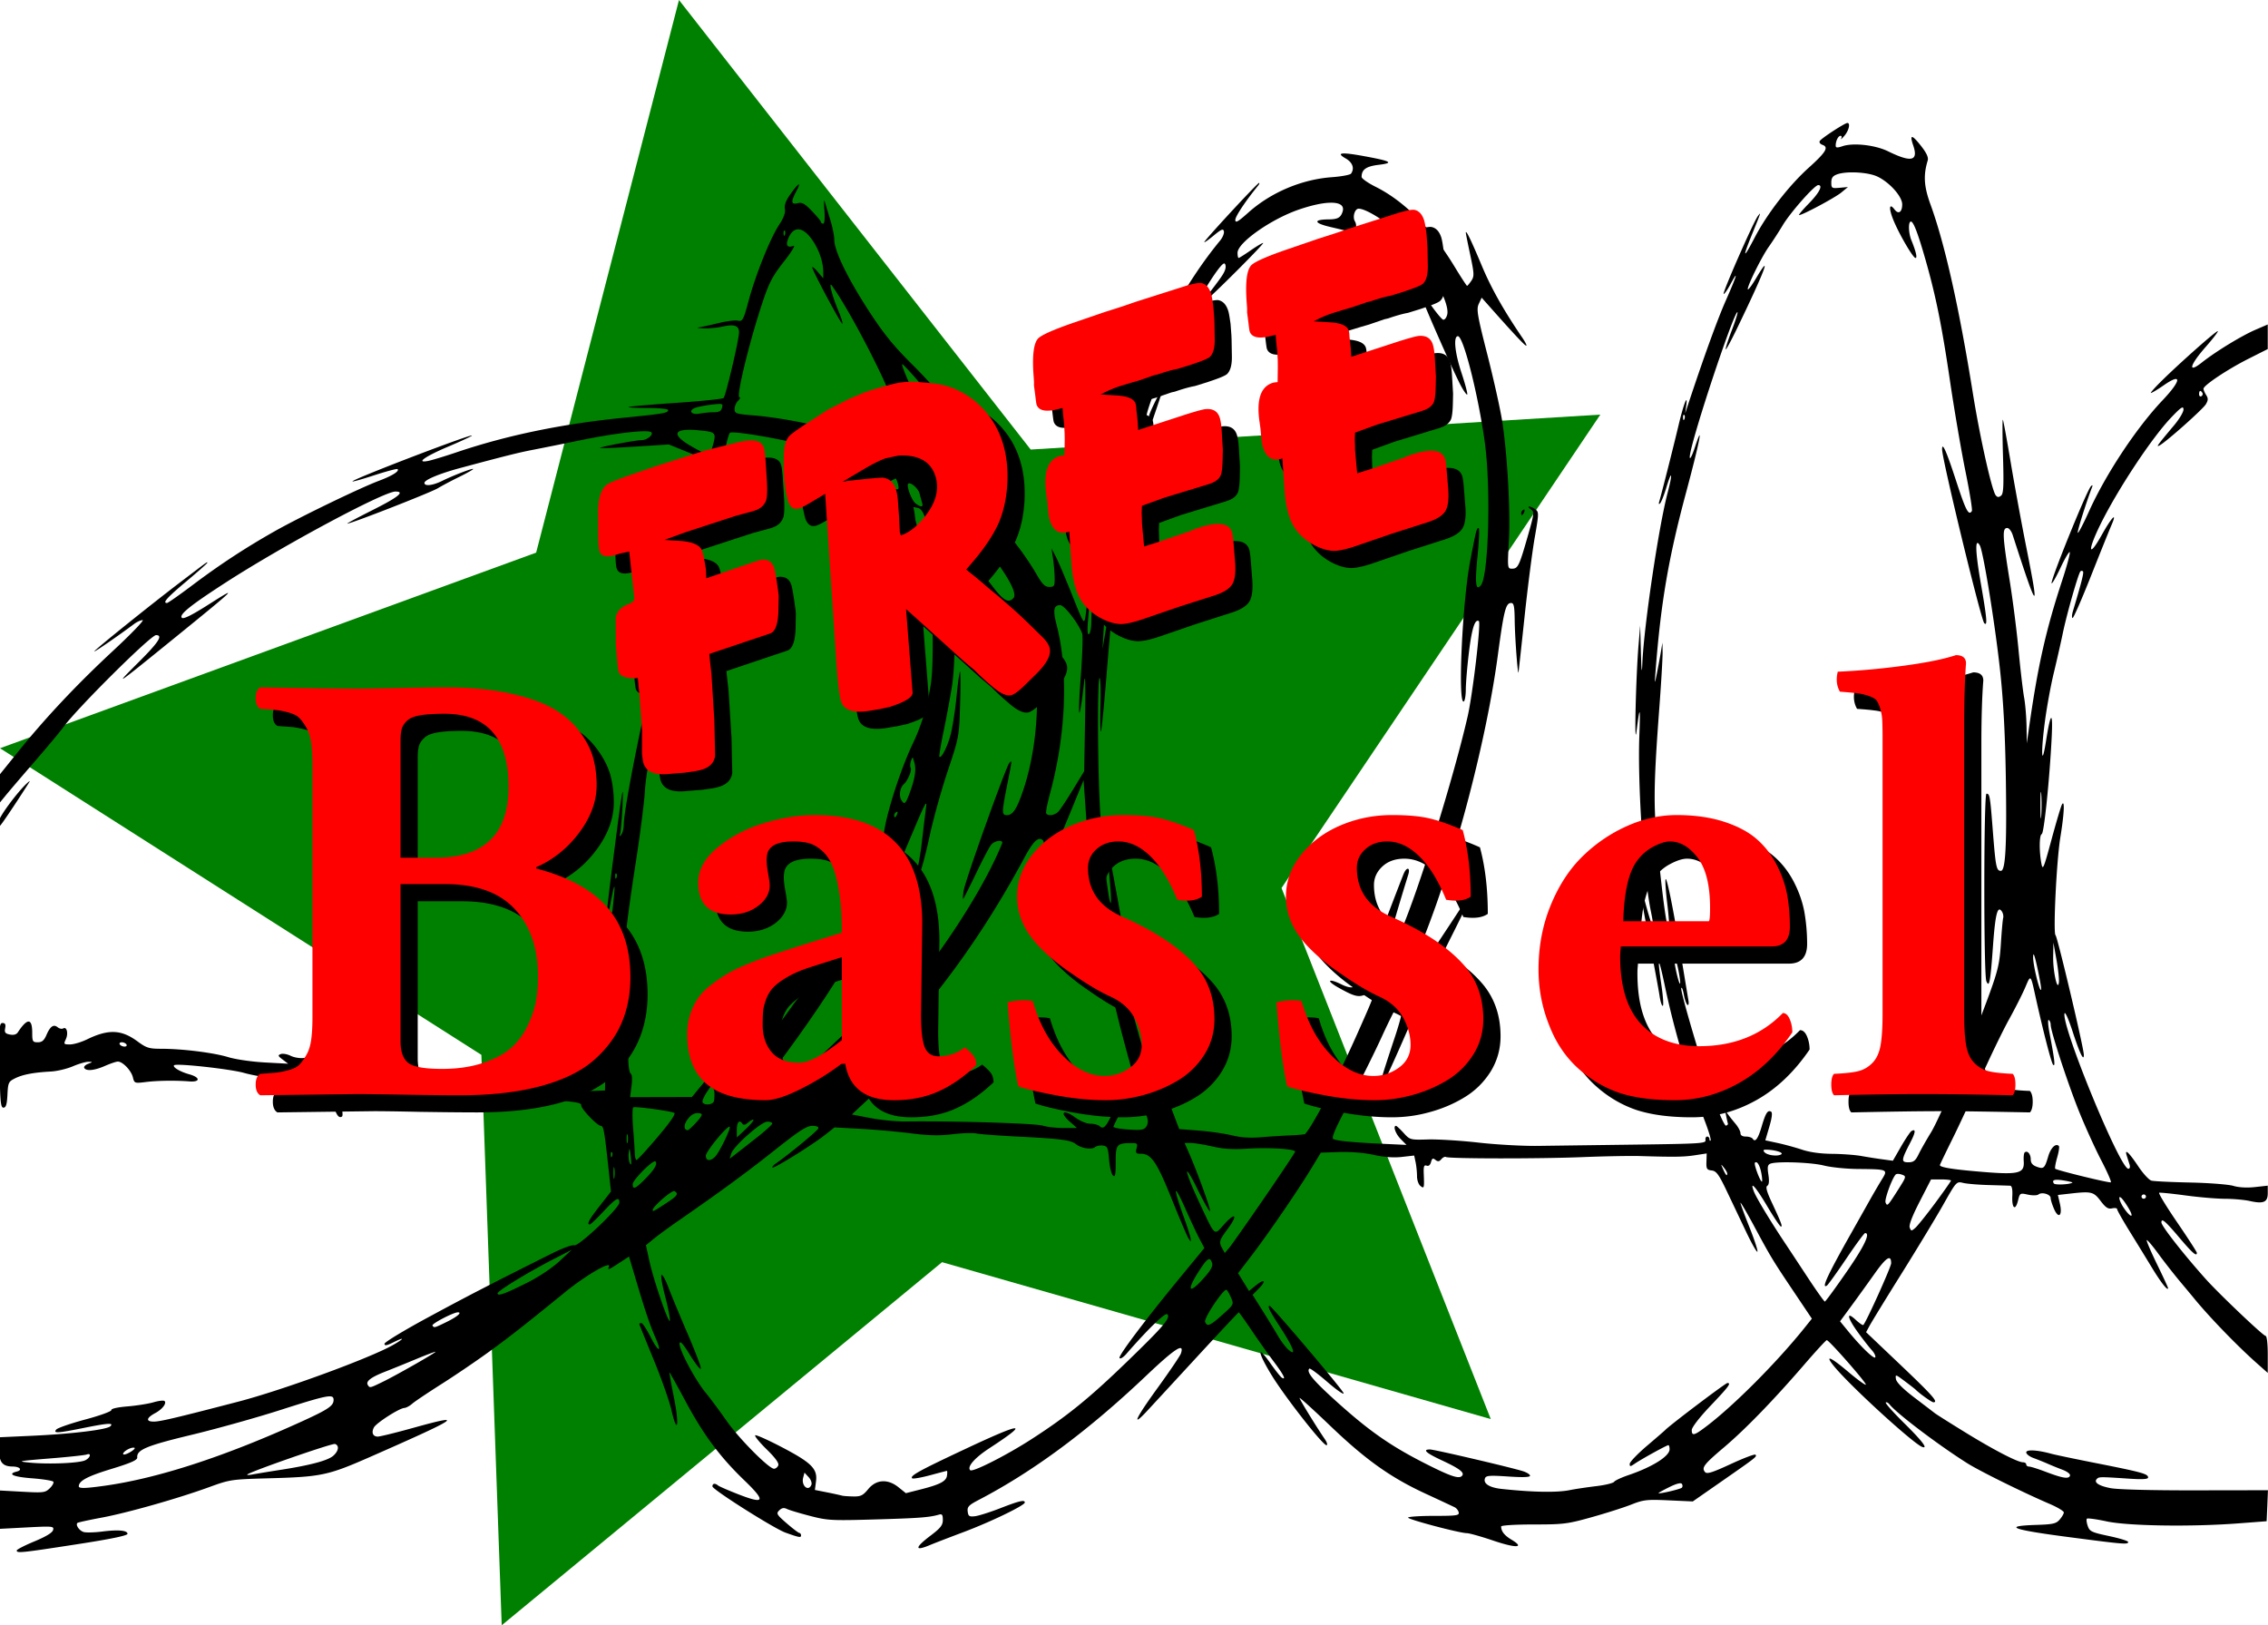
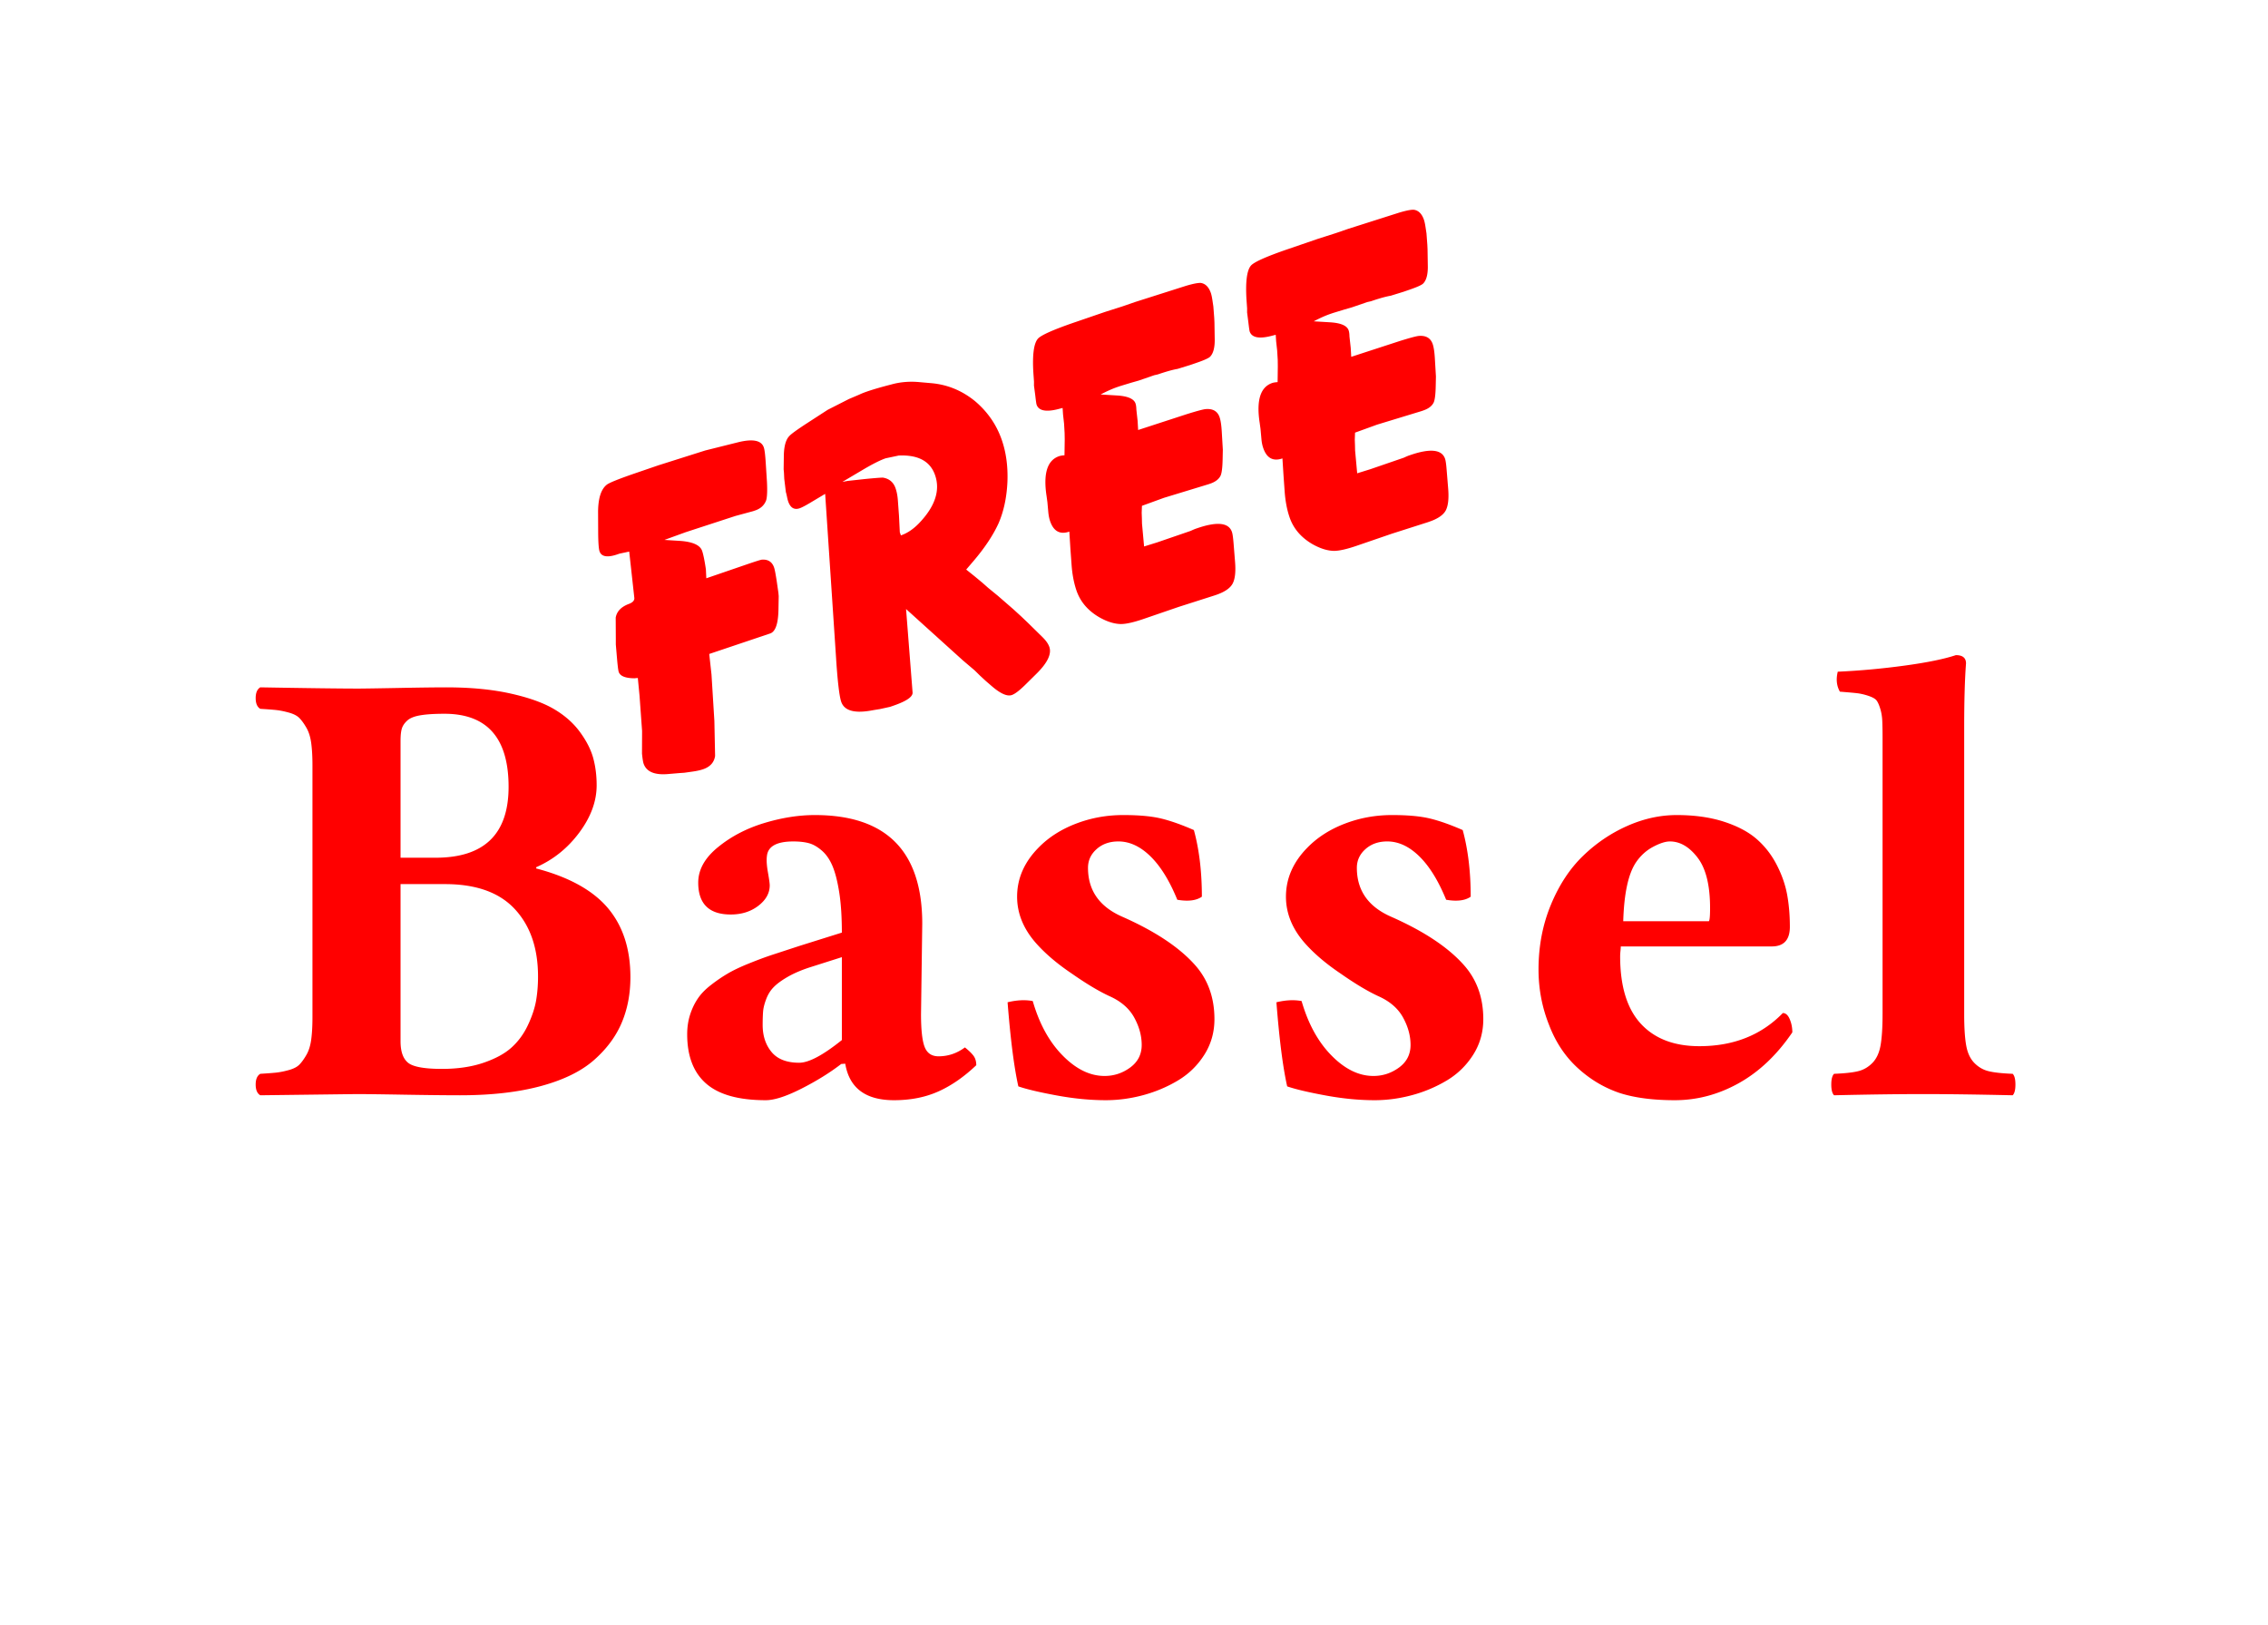
<svg xmlns="http://www.w3.org/2000/svg" viewBox="0 0 792.71 568" version="1.0">
-   <path d="M521.052 495.932l-191.792-54.83-153.904 126.89-7.108-199.345L0 261.49l187.396-68.361L237.318.003l122.93 157.102 199.1-12.206-111.431 165.445 73.135 185.586z" fill="green" />
-   <path d="M228.927 242.93l-1.189.113c-3.159-.037-4.985-.773-5.478-2.211-.16-.464-.348-1.879-.56-4.227l-.462-5.35.007-1.821-.047-7.607c.384-2.13 1.873-3.71 4.472-4.729 1.375-.472 2.058-1.15 2.049-2.046l-1.8-16.288-3.396.722-.665.228c-3.547 1.218-5.648.871-6.304-1.04-.312-.907-.475-3.294-.485-7.15l-.027-6.683c.024-4.692 1.026-7.838 3.004-9.437.878-.692 4.274-2.059 10.193-4.091l7.88-2.706 16.362-5.173 11.634-2.916c5.061-1.21 8.008-.603 8.846 1.837.282.823.514 2.668.682 5.56l.429 6.545c.145 3.101.056 5.215-.275 6.343-.624 1.726-1.888 2.91-3.798 3.567l-.795.273-6.151 1.668-17.384 5.672-7.436 2.701 5.583.346c4.377.337 6.907 1.498 7.593 3.494.409 1.191.848 3.335 1.312 6.421l.153 3.152 13.895-4.771c3.084-1.059 4.913-1.644 5.503-1.741 2.178-.156 3.606.77 4.291 2.766.218.634.536 2.27.936 4.88l.553 3.892.112 1.188-.084 5.051c-.113 4.723-1.079 7.39-2.904 8.018l-21.288 7.16.79 7.173 1.01 16.263.256 12.219c-.345 2.244-1.746 3.792-4.207 4.637-.997.343-2.218.614-3.66.813l-2.91.407-1.635.107-4.155.348c-4.648.39-7.46-.833-8.424-3.642-.192-.558-.38-1.72-.566-3.485l.029-7.93-.888-12.33-.6-6.19zm69.33-6.59l-3.842-57.752-5.433 3.24c-1.607.953-2.766 1.552-3.475 1.796-1.901.652-3.246-.155-4.022-2.415-.13-.379-.277-.93-.426-1.673-.136-.672-.26-1.19-.38-1.54l-.571-4.678-.095-2.124-.112-1.188.06-4.26c-.007-3.561.632-6.011 1.907-7.348.655-.743 2.816-2.299 6.464-4.672l6.964-4.506 7.398-3.766 3.701-1.567c.7-.335 1.6-.697 2.679-1.068 2.194-.753 5.01-1.572 8.45-2.457 3.145-.879 6.457-1.149 9.945-.813l4.219.37c5.551.526 10.58 2.606 15.074 6.243 4.439 3.752 7.579 8.31 9.42 13.672 1.494 4.351 2.141 9.193 1.936 14.54-.248 5.466-1.277 10.292-3.086 14.476-1.91 4.198-4.881 8.665-8.93 13.407l-2.395 2.788 2.927 2.336 2.753 2.29 1.973 1.744 3.416 2.803 5.405 4.689 2.653 2.43 2.475 2.343 5.054 4.958c1.231 1.216 2.039 2.366 2.412 3.454.835 2.43-.64 5.527-4.436 9.283l-3.968 3.932c-2.056 2.017-3.624 3.21-4.711 3.584-1.618.555-3.945-.464-6.966-3.074l-2.161-1.86-2.016-1.866-1.85-1.818-4.098-3.467-19.882-17.967 2.289 29.177c.092 1.502-2.177 3.053-6.811 4.644l-1.06.364-3.56.778-1.872.304-1.718.294c-5.59.904-8.897-.138-9.927-3.136-.652-1.902-1.24-6.88-1.772-14.924zm2.186-61.936l1.86-.342 5.87-.641c3.332-.33 5.453-.498 6.367-.516 2.245.35 3.743 1.601 4.49 3.777.402 1.173.66 2.511.782 4.003l.407 5.622.289 5.705.377 1.098c2.43-.835 4.721-2.446 6.86-4.809 5.174-5.625 6.884-11.022 5.1-16.215-1.681-4.9-5.927-7.195-12.736-6.887-3.027.637-4.542.967-4.542.967-1.996.685-4.797 2.102-8.421 4.266l-6.703 3.972zm71.32 4.727c-1.145-7.738.322-12.302 4.399-13.701.473-.163 1.104-.263 1.9-.315l.077-5.535-.032-2.251-.197-3.284-.365-3.216-.14-2.257-1.672.426c-4.225 1.06-6.703.525-7.424-1.574-.09-.265-.246-1.333-.462-3.193l-.455-3.481.013-1.38-.235-3.27c-.351-6.075.158-9.95 1.515-11.632.979-1.246 5.328-3.204 13.037-5.85l10.48-3.599 6.06-1.933 4.493-1.542 17.823-5.675c2.498-.731 4.225-1.06 5.158-.989 1.606.273 2.768 1.44 3.485 3.53.189.548.36 1.356.534 2.417l.343 2.293.305 4.03.061 1.501.098 5.58c.089 3.216-.486 5.39-1.732 6.537-.637.515-2.228 1.21-4.753 2.076l-2.062.708-4.396 1.362c-1.737.3-4.052.947-6.956 1.944l-1.246.28-5.448 1.87-2.637.757-3.876 1.183-.965.331c-1.702.585-3.636 1.45-5.796 2.582l5.617.345c3.819.222 6.01 1.151 6.574 2.797.182.53.28 1.246.298 2.16l.434 3.975.18 3.141 16.85-5.489c3.293-1.035 5.466-1.633 6.521-1.795 2.651-.286 4.348.654 5.092 2.82.373 1.088.628 2.723.755 4.91l.384 6.414-.071 3.365c-.064 2.771-.281 4.632-.646 5.572-.564 1.314-1.801 2.3-3.712 2.955l-.567.195-15.573 4.744-7.701 2.792-.089 2.452.065 1.944.042 1.847.726 7.965 4.566-1.42 11.71-4.02c.878-.396 1.448-.645 1.713-.736l.53-.182c7.008-2.406 11.066-1.98 12.187 1.282.22.644.416 1.951.576 3.926l.506 6.371c.304 3.533.02 6.125-.829 7.749-.861 1.617-2.788 2.934-5.777 3.96l-.567.195-12.49 3.993-12.24 4.202c-3.461 1.188-6.103 1.778-7.937 1.794-2.334-.023-4.88-.82-7.652-2.394-3.945-2.315-6.585-5.415-7.926-9.322-.897-2.61-1.474-5.616-1.716-9l-.408-5.623-.367-5.964c-3.263 1.12-5.5-.099-6.718-3.646-.311-.908-.52-1.946-.629-3.125l-.325-3.536-.319-2.343zm74.482-25.573c-1.145-7.737.323-12.301 4.4-13.7.472-.163 1.104-.264 1.9-.315l.077-5.535-.033-2.251-.197-3.284-.364-3.216-.14-2.257-1.673.426c-4.225 1.06-6.703.525-7.423-1.574-.091-.265-.246-1.333-.462-3.194l-.455-3.48.013-1.38-.235-3.27c-.352-6.075.157-9.95 1.514-11.633.98-1.245 5.329-3.203 13.037-5.85l10.48-3.598 6.06-1.933 4.493-1.542 17.823-5.675c2.498-.731 4.225-1.06 5.159-.99 1.605.274 2.767 1.44 3.485 3.53.188.55.36 1.357.534 2.418l.343 2.293.305 4.03.06 1.5.098 5.582c.089 3.215-.486 5.39-1.731 6.536-.638.515-2.228 1.21-4.754 2.076l-2.061.708-4.397 1.361c-1.736.3-4.052.947-6.955 1.944l-1.247.28-5.448 1.87-2.637.758-3.876 1.183-.964.331c-1.703.585-3.637 1.45-5.796 2.582l5.616.345c3.82.222 6.01 1.15 6.575 2.797.181.53.28 1.246.297 2.16l.434 3.974.18 3.142 16.851-5.49c3.292-1.034 5.466-1.632 6.52-1.794 2.651-.286 4.349.654 5.092 2.82.374 1.087.629 2.723.756 4.91l.383 6.414-.071 3.365c-.064 2.77-.281 4.632-.646 5.572-.564 1.314-1.8 2.299-3.711 2.955l-.568.195-15.573 4.744-7.7 2.792-.09 2.452.065 1.944.042 1.846.726 7.966 4.567-1.42 11.709-4.02c.879-.396 1.449-.645 1.714-.736l.53-.182c7.008-2.406 11.066-1.98 12.186 1.282.22.643.416 1.95.576 3.926l.506 6.37c.304 3.534.02 6.126-.828 7.75-.862 1.617-2.789 2.934-5.777 3.96l-.568.195-12.49 3.993-12.239 4.202c-3.462 1.188-6.103 1.778-7.937 1.794-2.334-.023-4.881-.82-7.653-2.395-3.945-2.314-6.585-5.415-7.926-9.32-.896-2.611-1.474-5.617-1.716-9.001l-.408-5.623-.366-5.964c-3.263 1.12-5.5-.1-6.718-3.646-.312-.908-.52-1.947-.63-3.125l-.325-3.536-.318-2.344zM146 264.878v40.886h12.228c17.02 0 25.527-8.299 25.533-24.775-.006-17.026-7.476-25.57-22.42-25.57-3.51 0-6.316.184-8.422.55-2.111.366-3.649.976-4.613 1.891s-1.593 1.831-1.88 2.808c-.286 1.037-.427 2.44-.427 4.21zm0 50.1v54.923c0 3.539.878 6.04 2.63 7.505 1.75 1.404 5.699 2.136 11.85 2.136 5.505 0 10.35-.732 14.536-2.136 4.18-1.464 7.457-3.234 9.813-5.37 2.361-2.135 4.26-4.76 5.687-7.75 1.428-3.05 2.38-5.919 2.844-8.543s.696-5.492.696-8.482c0-9.886-2.698-17.697-8.098-23.556-5.4-5.797-13.535-8.726-24.404-8.726H146zm-15.232-68.346c2.001 0 6.706-.061 14.102-.183 7.402-.183 13.108-.244 17.111-.244 8.513 0 15.983.732 22.42 2.136 6.439 1.464 11.534 3.295 15.287 5.492s6.774 4.882 9.062 8.055c2.289 3.112 3.826 6.163 4.614 9.093s1.177 6.102 1.177 9.458c0 5.554-2.02 11.107-6.06 16.538s-9.061 9.459-15.066 12.083v.427c11.442 2.99 19.79 7.628 25.044 13.852s7.884 14.28 7.884 24.166c0 5.858-1.019 11.167-3.057 15.927-2.038 4.82-5.272 9.154-9.709 13.06-4.43 3.905-10.618 6.895-18.557 9.092-7.94 2.136-17.343 3.173-28.212 3.173-4.79 0-11.35-.061-19.68-.183-8.336-.183-13.785-.244-16.36-.244l-33.79.427c-1.073-.61-1.61-1.892-1.61-3.723 0-1.891.537-3.112 1.61-3.783 2.43-.122 4.309-.244 5.633-.427 1.318-.122 2.807-.427 4.449-.916 1.647-.427 2.862-1.098 3.649-1.891.787-.855 1.593-1.953 2.41-3.418.824-1.403 1.38-3.173 1.666-5.37.287-2.136.428-4.699.428-7.689v-88.057c0-3.052-.14-5.615-.428-7.75s-.842-3.906-1.666-5.37c-.817-1.404-1.623-2.564-2.41-3.357-.787-.854-2.002-1.464-3.65-1.953-1.64-.427-3.13-.732-4.448-.915-1.324-.122-3.204-.244-5.632-.427-1.074-.61-1.611-1.892-1.611-3.723 0-1.891.537-3.112 1.61-3.783 16.66.305 27.925.427 33.79.427zm170.66 131.08l-1.404.122c-3.967 3.05-8.666 5.98-13.914 8.604-5.309 2.685-9.458 4.028-12.449 4.028-9.458 0-16.415-1.892-20.809-5.798-4.448-3.844-6.664-9.58-6.664-17.27 0-2.38.342-4.698 1.02-6.773a22.527 22.527 0 012.654-5.614c1.16-1.648 2.685-3.235 4.577-4.76 1.953-1.465 3.844-2.807 5.797-3.967s4.394-2.319 7.384-3.54c3.051-1.22 5.797-2.257 8.36-3.111l9.581-3.113 14.707-4.576c0-5.432-.305-10.13-.915-14.036s-1.404-6.957-2.38-9.276c-.977-2.257-2.197-4.088-3.723-5.43-1.587-1.282-3.112-2.137-4.577-2.564-1.525-.366-3.295-.549-5.37-.549-5.736 0-8.787 1.648-9.214 4.882-.245 1.465-.122 3.356.305 5.797s.671 3.967.671 4.638c0 2.685-1.343 5.065-3.967 7.14-2.685 2.014-5.858 3.051-9.702 3.051-7.567 0-11.35-3.722-11.35-11.167 0-4.516 2.318-8.605 6.895-12.388 4.638-3.723 10.008-6.53 16.171-8.421 6.164-1.831 12.022-2.808 17.697-2.808 25.02 0 37.53 12.693 37.53 38.018l-.427 31.61c0 5.493.427 9.337 1.281 11.473s2.502 3.235 4.821 3.235c3.417 0 6.469-1.038 9.276-3.113 1.403 1.16 2.44 2.136 3.051 2.99s.915 1.953.915 3.235c-4.332 4.088-8.726 7.14-13.242 9.153-4.577 2.075-9.764 3.052-15.5 3.052-9.947 0-15.622-4.211-17.087-12.754zm-1.16-37.225l-11.473 3.661c-3.05.977-5.553 2.136-7.628 3.357-2.074 1.16-3.661 2.38-4.76 3.54-1.159 1.098-2.013 2.501-2.624 4.088-.61 1.647-.915 3.05-1.037 4.271s-.183 2.807-.183 4.821c0 3.784 1.037 6.896 3.112 9.398s5.31 3.783 9.642 3.783c3.356 0 8.36-2.624 14.95-7.933v-28.986zm57.912 15.805c3.234-.793 6.163-.976 8.787-.427 2.319 7.933 5.797 14.28 10.435 19.04 4.7 4.76 9.581 7.14 14.646 7.14 3.295 0 6.285-1.038 8.97-2.99s4.028-4.578 4.028-7.873c0-3.234-.854-6.407-2.624-9.58s-4.638-5.676-8.604-7.507c-3.723-1.708-8.117-4.271-13.12-7.81-5.004-3.357-9.093-6.835-12.327-10.375-4.577-5.126-6.896-10.618-6.896-16.537 0-6.347 2.502-12.083 7.506-17.148 3.54-3.6 7.872-6.408 13.12-8.36 5.187-2.014 10.74-3.052 16.538-3.052 5.492 0 9.946.428 13.303 1.282 3.356.793 7.14 2.136 11.35 4.028 1.831 6.773 2.807 14.523 2.807 23.25-1.952 1.342-4.82 1.708-8.604 1.098-2.746-6.652-5.858-11.717-9.398-15.195s-7.262-5.187-11.167-5.187c-3.112 0-5.614.854-7.628 2.624-2.014 1.83-3.051 4.028-2.99 6.59-.061 7.873 3.966 13.548 11.9 17.026 11.472 5.065 20.015 10.74 25.507 16.965 4.516 5.065 6.774 11.35 6.774 18.856 0 4.577-1.22 8.727-3.54 12.45-2.38 3.722-5.43 6.712-9.214 8.97-3.722 2.258-7.811 3.966-12.144 5.126-4.393 1.22-8.726 1.77-13.12 1.77-5.431 0-11.106-.55-17.148-1.648-5.98-1.098-10.435-2.136-13.425-3.173-1.464-6.713-2.746-16.477-3.722-29.353zm93.977 0c3.234-.793 6.163-.976 8.787-.427 2.258 7.933 5.797 14.28 10.435 19.04 4.699 4.76 9.58 7.14 14.646 7.14 3.295 0 6.285-1.038 8.97-2.99s4.028-4.578 4.028-7.873c0-3.234-.854-6.407-2.624-9.58s-4.638-5.676-8.665-7.507c-3.723-1.708-8.056-4.271-13.06-7.81-5.004-3.357-9.092-6.835-12.326-10.375-4.577-5.126-6.896-10.618-6.896-16.537 0-6.347 2.502-12.083 7.506-17.148 3.54-3.6 7.872-6.408 13.12-8.36 5.187-2.014 10.74-3.052 16.476-3.052 5.554 0 9.947.428 13.304 1.282 3.417.793 7.2 2.136 11.411 4.028 1.83 6.773 2.746 14.523 2.746 23.25-1.891 1.342-4.76 1.708-8.543 1.098-2.746-6.652-5.858-11.717-9.398-15.195s-7.262-5.187-11.228-5.187c-3.051 0-5.614.854-7.567 2.624-2.014 1.83-3.051 4.028-3.051 6.59 0 7.873 3.966 13.548 11.9 17.026 11.533 5.065 20.076 10.74 25.568 16.965 4.516 5.065 6.774 11.35 6.774 18.856 0 4.577-1.22 8.727-3.54 12.45-2.38 3.722-5.43 6.712-9.214 8.97-3.722 2.258-7.811 3.966-12.144 5.126-4.393 1.22-8.726 1.77-13.12 1.77-5.431 0-11.167-.55-17.148-1.648s-10.496-2.136-13.425-3.173c-1.465-6.713-2.746-16.477-3.722-29.353zm121.193-28.315h29.963c.244-.305.427-1.83.427-4.638 0-7.933-1.464-13.791-4.394-17.575-2.868-3.783-6.102-5.675-9.702-5.675-1.526 0-3.54.61-5.92 1.892-2.44 1.281-4.393 3.112-5.98 5.492-2.624 3.967-4.089 10.801-4.394 20.504zm55.776 32.038c1.038 0 1.83.732 2.441 2.135.61 1.465.916 2.99.916 4.638-5.37 7.872-11.595 13.792-18.735 17.758s-14.585 5.92-22.396 5.92c-7.689 0-14.157-.855-19.405-2.563-5.187-1.77-9.947-4.577-14.158-8.36-4.577-4.09-8.055-9.215-10.374-15.44-2.44-6.163-3.661-12.57-3.661-19.283 0-8.117 1.403-15.622 4.271-22.58 2.868-6.895 6.59-12.631 11.229-17.086s9.764-7.994 15.5-10.496c5.736-2.563 11.472-3.845 17.27-3.845 6.224 0 11.716.794 16.476 2.32s8.543 3.539 11.412 6.04c2.868 2.442 5.187 5.432 7.017 8.91 1.831 3.54 3.052 7.018 3.723 10.557.61 3.479.976 7.262.976 11.229 0 4.577-2.136 6.895-6.346 6.895h-52.786c0 .367-.061.855-.122 1.587s-.061 1.343-.061 1.83c0 10.497 2.38 18.37 7.2 23.617 4.822 5.187 11.656 7.811 20.444 7.811 11.96 0 21.663-3.844 29.17-11.594zm34.845.427v-96.235c0-2.746 0-4.882-.061-6.408s-.366-2.929-.793-4.271c-.428-1.404-.855-2.32-1.343-2.868-.427-.55-1.342-1.038-2.746-1.526-1.404-.427-2.746-.732-3.967-.854-1.281-.183-3.234-.366-5.98-.55-1.16-2.013-1.403-4.332-.732-7.017 7.81-.305 15.622-1.038 23.433-2.136 7.811-1.038 13.791-2.258 17.88-3.6 2.319 0 3.54.915 3.54 2.868-.428 5.43-.672 12.937-.672 22.395v100.202c0 4.638.244 8.3.671 10.923.489 2.563 1.465 4.638 2.869 6.102s3.112 2.441 5.004 2.869c1.891.488 4.698.793 8.42.915.611.671.977 1.892.977 3.783 0 1.831-.366 3.113-.976 3.723-12.571-.244-23.006-.427-31.244-.427-8.483 0-18.918.183-31.184.427-.671-.61-.976-1.892-.976-3.723 0-1.891.305-3.112.976-3.783 3.723-.122 6.53-.427 8.422-.915 1.891-.428 3.539-1.404 4.943-2.869 1.464-1.464 2.38-3.539 2.868-6.102.488-2.624.67-6.285.67-10.923z" />
-   <path d="M645.7 42.975c-.89 0-9 5.282-9.63 6.272-.32.492.07 1.071.94 1.381 2.25.807 1.19 2.574-4.82 7.985-6.91 6.22-14.54 16.07-18.85 24.33-4.03 7.74-4.43 7.47-1.09-.77 3.37-8.28 3.38-8.28 2.13-6.62-1.54 2.05-12.38 26.71-11.93 27.15.2.19 1.25-1.28 2.33-3.28 3.02-5.62 2.36-3.3-1.55 5.55-2.93 6.6-7.75 19.89-13.36 36.86l-.87 2.62.36-2.62c.64-4.61-.88-.77-2.66 6.74-1.81 7.62-5.98 24.11-6.73 26.58-.29.96-.2 1.23.27.75.4-.41 1.37-2.85 2.15-5.43 1.99-6.59 2.33-5.28.46 1.81-3.11 11.81-8.28 46.66-8.81 59.42-.17 4.16-.31 3.19-.51-3.75l-.26-9.36-.56 6.74c-.93 11.1-1.55 36.94-.73 30.33 1.18-9.4 1.4-9.06 1 1.5-.64 16.67 1.49 49.02 4.04 61.34.63 3.05 1.01 5.69.85 5.85-.17.16-1.39-3.69-2.72-8.54-2.99-10.96-2.63-7.43 1.31 12.87 1.68 8.65 3.29 17.33 3.58 19.28.29 1.96.78 3.56 1.12 3.56.33 0 .14-3.12-.42-6.93-1.59-10.88-1.12-10.81 1.21.19 3.31 15.59 8.11 31.77 13.97 47.11 1.32 3.46 2.21 6.46 1.98 6.67-.22.22-.41.01-.41-.47s-.35-.89-.8-.89c-.44 0-.7.59-.58 1.27.21 1.13-2.01 1.25-24.56 1.54-13.63.18-28.96.38-34.07.45-5.12.07-14.42-.44-20.69-1.15-6.28-.71-14.24-1.2-17.69-1.1-6.22.18-6.31.14-8.52-2.29-1.23-1.35-2.42-2.46-2.64-2.46-1.15 0-.16 2.79 1.62 4.59l2.03 2.06-7.64-.35c-11.15-.51-16.86-1.06-17.96-1.71-.71-.43.79-3.86 5.59-12.87 3.6-6.77 8.71-17.03 11.35-22.8s5.26-10.95 5.83-11.54c2.46-2.53 2 1.86-1.18 11.45-4.86 14.6-6.18 19.19-5.57 19.19.3 0 4.35-8.68 8.98-19.29 4.63-10.6 11.87-26.12 16.09-34.49 4.23-8.38 7.53-15.37 7.36-15.54-.18-.17-2.01 2.31-4.09 5.5s-5.85 8.89-8.38 12.71c-6.95 10.48-8.87 8.88-4.04-3.38 11-27.87 21.67-68.73 25.58-97.91 2.13-15.83 2.78-18.35 4.67-18.35.96 0 1.18 1.18 1.24 6.18.07 6.05 1.12 19.87 1.35 17.95.07-.54 1.03-9.3 2.11-19.48 1.08-10.17 2.67-22.54 3.53-27.47 1.49-8.52 1.48-9.01.19-9.92-.74-.53-1.7-.96-2.12-.96-.43 0-.17.43.58.96 1.27.89 1.2 1.46-1.12 9.54-2.95 10.3-3.39 11.21-5.47 11.21-1.57 0-1.61-.21-1.09-9.54.58-10.35-.48-29.71-2.29-41.76-.63-4.11-2.96-14.61-5.18-23.33-3.61-14.13-3.92-16.06-3.03-17.95l.99-2.13 2.33 2.62c8.82 9.95 12.72 14.11 13.23 14.16.33.03-.28-1.22-1.33-2.76-6.65-9.78-10.94-17.41-14.25-25.35-3.6-8.61-5.47-12.47-5.52-11.42-.01.27.69 3.77 1.55 7.8 1.41 6.63 1.44 7.49.36 9.08-.65.96-1.32 1.73-1.47 1.73-.16 0-2.12-3-4.36-6.69-8.1-13.35-17.52-22.88-27.61-27.92-2.68-1.34-4.89-2.9-4.89-3.44-.01-2.59 1.59-3.71 5.95-4.24 5.48-.663 4.5-1.266-4.91-2.997-8.2-1.51-10.17-1.267-6.6.773 2.41 1.381 3.15 3.454 1.88 5.284-.31.46-3.37 1.02-6.77 1.27-10.58.78-21.31 5.35-29.19 12.4-3.61 3.24-4.5 3.71-4.5 2.51 0-1.22 3.62-6.65 7.96-11.96.42-.52.57-.94.32-.94-.56 0-19.12 20.06-19.12 20.67 0 .24 1.48-.8 3.29-2.3 2.7-2.23 3.34-2.49 3.56-1.45.15.7-.44 2.15-1.33 3.23-11.65 14.1-22.2 33.33-27.2 49.57-.91 2.93-1.83 5.16-2.06 4.94-.22-.22.68-4.19 2.01-8.8 1.33-4.62 2.26-8.53 2.08-8.71-.37-.36-.13-1.04-6.68 19.52-2.6 8.18-4.58 15.02-4.38 15.21s.8-.93 1.33-2.5c1.51-4.43 3.12-7.93 3.49-7.58.18.17-.39 2.66-1.24 5.52-5.89 19.78-12.36 54.3-12.36 65.95 0 2.16-.36 4.14-.8 4.4-.54.32-.66-1.2-.37-4.63 1.06-12.36 1.1-13.37.42-11.87-.38.82-.72 2.85-.75 4.49-.04 1.65-.29 4.31-.56 5.9-.48 2.82-.6 2.62-4.62-7.49-2.28-5.71-4.84-11.74-5.69-13.38l-1.55-3 .56 3.74c.3 2.06.54 5.1.55 6.74.02 2.69-.15 3-1.86 3-1.51 0-2.42-.86-4.38-4.24-6.8-11.69-17.13-23.14-28.05-31.08-3.27-2.38-6.02-4.35-6.12-4.4-.1-.04-.42-1.18-.7-2.52l-.51-2.44 3.8 1.9c2.08 1.05 5 2.66 6.49 3.58l2.71 1.66-1.62-1.82c-.91-1.02-3.24-6.99-5.26-13.44-1.99-6.38-4.04-12.62-4.52-13.85-.48-1.24-4.77-6.12-9.54-10.86-6.81-6.77-10.12-10.82-15.44-19.01-7.39-11.39-12.02-20.92-12.02-24.78 0-1.36-.66-4.61-1.48-7.23s-1.68-5.45-1.91-6.27c-.23-.83-.27.61-.07 3.18.21 2.8.04 4.68-.41 4.68-.42 0-.77-.25-.78-.56 0-.31-1.43-2.03-3.15-3.82-2.54-2.65-3.46-3.16-5-2.78-2.34.57-2.45-.45-.44-4.26 1.85-3.51.78-2.93-2.15 1.19-1.55 2.18-2.15 3.78-1.89 5.08.25 1.3-.38 3.07-2.01 5.55-3.12 4.76-8.15 17.27-10.65 26.49-1.87 6.91-2.09 7.32-3.82 7-1.01-.19-4.01.18-6.68.84s-5.74 1.34-6.8 1.5c-1.07.15-.37.3 1.55.35 1.91.05 4.88-.22 6.58-.61 4.12-.94 5.81-.37 5.81 1.99 0 2.52-4.62 22.16-5.4 22.96-.33.34-7.85 1.11-16.72 1.71s-16.28 1.26-16.48 1.45 2.82.33 6.73.33c4.12 0 7.09.32 7.09.75 0 .99-1.55 1.26-15.37 2.64-21.68 2.16-40.78 6.09-58.586 12.1-4.259 1.44-8.791 2.81-10.067 3.04-4.321.8-.852-1.65 7.163-5.03 4.15-1.75 7.87-3.47 8.25-3.81 1.45-1.31-40.128 14.56-41.694 15.91-.406.35 2.865-.55 7.284-1.99s8.226-2.46 8.446-2.25c.734.71-1.794 2.31-6.486 4.08-6.795 2.56-27.876 12.77-36.59 17.71-10.35 5.87-19.224 11.7-28.797 18.91-4.451 3.35-8.372 6.09-8.712 6.09-1.68 0-.002-1.87 6.727-7.52 4.046-3.39 7.357-6.33 7.357-6.52 0-.42.389-.69-9.68 6.97-10.405 7.92-29.814 23.53-29.814 23.99 0 .32 8.325-5.41 13.866-9.55 1.016-.76 2.367-1.38 3.025-1.38.659 0-4.035 4.87-10.43 10.81-12.82 11.91-23.818 23.64-33.444 35.62l-6.316 7.84.049 4.89.024 4.87 2.105-2.57c1.152-1.43 5.757-6.82 10.237-11.99 4.479-5.16 8.994-10.58 10.043-12.03 4.839-6.65 30.565-32.2 32.427-32.2 2.487 0 .967 2.41-5.832 9.2-9.178 9.16-8.891 8.98 12.1-8.05 22.054-17.9 22.803-18.65 12.438-12.06-6.207 3.95-9.12 5.4-9.68 4.85-1.086-1.08 3.028-4.38 15.27-12.29 20.093-12.98 55.256-31.83 59.387-31.83 3.425 0 1.025 1.95-8.107 6.53-5.093 2.56-9.025 4.67-8.736 4.68 1.204.07 29.112-10.83 31.629-12.35 1.506-.91 4.904-2.71 7.55-4 2.646-1.3 4.814-2.53 4.814-2.72 0-.45-6.875 2.19-10.84 4.14-3.298 1.63-6.195 1.96-6.195.7 0-1.05 5.258-3.25 12.39-5.17 16.165-4.34 20.585-5.44 25.745-6.43 3.09-.6 10.43-2.07 16.29-3.28 12.03-2.49 23.35-3.79 24.78-2.88 1.14.73-1.3 2.81-3.27 2.81-2.07 0-14.86 2.41-14.52 2.74.18.17 5.66-.05 12.18-.47l11.85-.75 6.85 2.79c3.76 1.53 6.83 3.14 6.83 3.55 0 .42-.84 3.62-1.84 7.12-1.01 3.5-3.47 12.09-5.47 19.1-2.01 7-4.86 16.94-6.34 22.09-3.78 13.13-3.62 12.56-2.66 11.23 1.22-1.68 1.01-.3-1.04 7.12-4.35 15.67-12.05 53.84-12.08 59.79-.01 1.31-.38 2.87-.82 3.49-.67.92-.75.85-.44-.38.21-.82.56-5.03.78-9.36.48-9.6.05-7.16-3.37 19.47-2.6 20.31-2.87 25.04-.8 14.23 1.76-9.15 1.87-7.26.32 5.74-.72 6.04-1.45 20.68-1.74 35.08l-.51 24.71-7.14.24c-4.53.13-8.77-.2-11.62-.92-5.86-1.46-21.22-2.84-29.16-2.59-3.856.12-8.474-.28-11.952-1.06-3.273-.73-8.867-1.28-13.262-1.28-5.865 0-9.168-.42-14.447-1.9-3.765-1.05-6.98-2.04-7.14-2.2-.158-.15.466-2.53 1.405-5.26s1.505-5.15 1.258-5.39c-.967-.93-2.624 1.47-3.968 5.76-1.284 4.1-1.596 4.49-3.558 4.49-1.185 0-2.397-.36-2.686-.82-.29-.45-1.594-.64-2.928-.44-1.334.19-3.437-.15-4.646-.75-1.21-.6-2.757-.87-3.461-.61-1.098.41-1.003.68.653 1.92l1.912 1.45-8.131-.44c-4.562-.25-10.171-1.06-12.777-1.85-5.151-1.57-15.973-2.92-23.402-2.93-4.315 0-5.215-.28-8.348-2.59-5.607-4.14-10.148-4.33-17.594-.71-2.008.98-4.694 1.78-5.977 1.78-2.19 0-2.283-.09-1.476-1.8.956-2.03.347-4.55-.92-3.79-.447.27-1.31.08-1.911-.4-1.453-1.17-2.62-.35-3.945 2.72-.826 1.91-1.57 2.52-3.025 2.52-1.762 0-1.936-.28-1.936-3.32 0-5.18-1.69-5.23-5.033-.16-.513.77-1.452 1.03-2.783.77-1.634-.33-1.936-.73-1.646-2.2.26-1.32.003-1.83-.92-1.83-1.14 0-1.23 1.51-1.04 14.79.178 12.56.369 14.79 1.355 14.79.88 0 1.232-1.08 1.404-4.51.212-4.25.377-4.61 2.71-5.76 2.683-1.32 6.43-2.03 12.535-2.36 2.13-.12 5.57-.94 7.648-1.83 2.077-.89 4.516-1.59 5.42-1.57 1.58.05 1.577.06-.145.73-.986.38-1.572 1.03-1.307 1.45.744 1.16 3.544.88 7.26-.75 1.857-.81 3.866-1.5 4.477-1.5 1.695 0 4.672 3.12 5.25 5.5.508 2.09.593 2.13 4.55 1.64 4.094-.51 10.389-.59 15.174-.21 3.925.31 3.874-1.42-.073-2.5-3.182-.88-5.957-2.55-5.227-3.16.87-.73 19.516 1.31 24.344 2.67 2.982.83 7.86 1.68 10.842 1.89 2.981.22 5.77.83 6.195 1.33 1.11 1.33 5.093 1.82 6.703.85.94-.57 2.028-.6 3.51-.1 1.82.62 2.382 1.49 3.508 5.53 1.403 5.02 2.3 6.52 3.533 5.78.451-.27.178-2.43-.7-5.5-.799-2.78-1.453-5.36-1.453-5.74 0-1.06 20.728.02 25.554 1.34 2.676.73 7.571 1.17 13.165 1.19 4.898.02 11.691.54 15.101 1.15 3.41.6 10.2 1.28 15.1 1.5 13.27.59 17.11 1.07 16.87 2.08-.25 1.06 5.62 7.23 6.87 7.23.94 0 1.25 1.79 2.64 14.65l.89 8.29-3.94 5.05c-3.72 4.75-4.65 6.46-3.46 6.46.28 0 2.4-2.02 4.72-4.49 4.39-4.7 5.61-5.38 5.61-3.16 0 1.96-14.29 15.48-15.78 14.93-.66-.25-4.19 1.05-7.98 2.95-21.76 10.89-29.232 14.75-43.03 22.21-8.412 4.54-15.294 8.71-15.294 9.26 0 .77.754.65 3.098-.51 4.095-2.02 3.968-1.37-.194.98-8.123 4.6-38.537 15.73-54.014 19.76-21.972 5.72-27.325 6.97-29.547 6.97-2.84 0-2.606-1.3.508-2.97 2.482-1.33 4.09-3.42 3.267-4.22-.302-.29-2.01-.1-3.824.43-1.813.53-5.929 1.18-9.123 1.45-3.513.29-5.733.79-5.639 1.28.086.45-4.026 1.94-9.123 3.3-5.096 1.37-9.644 2.94-10.115 3.49-1.19 1.39.434 1.29 9.39-.51 8.73-1.76 10.8-1.88 9.485-.61-1.234 1.19-13.632 2.69-27.49 3.32l-11.423.52v4.11c0 4.58 1.177 6.07 4.792 6.11 2.557.03 3.511 1.23 1.403 1.76-3.435.87-1.149 1.87 5.421 2.36 3.828.29 7.147.83 7.381 1.2.234.36-.33 1.39-1.258 2.29-1.584 1.53-2.178 1.61-9.704 1.19l-8.035-.44v13.43l9.656-.51c9.217-.48 9.613-.43 9.244.93-.25.93-2.538 2.3-6.534 3.96-3.384 1.4-6.17 2.83-6.17 3.18 0 .98 1.481.84 20.714-2.13 12.143-1.87 18.005-3.08 18.005-3.7 0-1.22-3.246-1.51-8.906-.79-2.555.32-5.38.4-6.29.19-1.56-.37-3.066-2.47-2.3-3.21.192-.19 3.952-1.01 8.348-1.83 8.984-1.66 26.724-6.68 37.8-10.72 7.142-2.6 7.756-2.69 20.473-3.04 18.553-.5 20.896-.99 35.477-7.39 31.627-13.89 33.931-15.44 15.222-10.23-6.032 1.68-11.583 3.04-12.342 3.04-1.708 0-2.309-1.41-1.355-3.2.835-1.57 8.828-6.7 10.623-6.81.671-.05 1.908-.72 2.76-1.48s5.55-3.9 10.43-7 12.373-8.2 16.653-11.32c7.36-5.37 11.66-8.73 26.52-20.81 7.06-5.74 16.02-10.94 15.17-8.8-.55 1.39-.35 1.3 4.36-1.78l2.64-1.73 2.85 9.57c3.06 10.26 4.56 14.62 6.56 19.17 2.21 5.04.81 4.65-1.82-.52-1.39-2.73-2.86-4.98-3.26-4.98s-.73.16-.73.33 2.24 5.72 4.96 12.33 5.54 14.59 6.27 17.74c2.1 9.11 2.84 5.39.87-4.38-.97-4.84-1.68-8.8-1.57-8.8s2.64 4.55 5.61 10.09c6.3 11.74 12.02 19.44 20.52 27.62 7.67 7.38 7.23 8.53-1.96 4.96-3.53-1.38-6.76-2.78-7.16-3.11-1.08-.89-1.98-.74-1.98.32 0 1.1 21.51 14.71 25.53 16.15 4.76 1.71 5.44 1.84 5.44.99 0-.46-.26-.85-.58-.87s-2.31-1.54-4.43-3.37c-3.53-3.06-3.72-3.44-2.59-4.54.9-.87 1.64-.99 2.69-.47.79.39 4.39 1.47 8.01 2.41 6.2 1.61 7.52 1.68 22.84 1.24 15.26-.44 18.94-.71 22.27-1.68 1.08-.32 1.35.05 1.35 1.85 0 1.84-.78 2.84-4.26 5.47-5.61 4.24-5.7 5.61-.21 3.3 1.39-.59 6.72-2.64 11.83-4.56 9.45-3.56 21.28-9.28 21.29-10.3.02-1.04-1.96-.57-8.54 1.99-3.59 1.4-7.6 2.66-8.88 2.81-2 .22-2.34-.01-2.54-1.66-.2-1.64.38-2.23 3.87-4.05 19.12-9.98 38.18-24.11 58.44-43.32 10.24-9.71 13.52-11.8 12.22-7.86-.27.82-3.94 6.24-8.15 12.05-7.8 10.74-9.36 14.21-3.56 7.93 1.77-1.91 9.63-10.42 17.45-18.91 7.82-8.48 14.34-15.44 14.47-15.44.14 0 2.16 2.83 4.48 6.27s5.82 8.38 7.79 11c3.44 4.57 4.42 6.55 2.78 5.57-.42-.26-2.24-2.53-4.01-5.06-4.79-6.81-4.49-3.9.41 4.12 4.68 7.67 17.9 24.53 19.21 24.53.46 0 .22-.93-.55-2.06-3.13-4.61-8.86-13.94-8.86-14.44 0-.3 4.79 4.05 10.65 9.66 12.46 11.94 21.18 18.15 33.49 23.83 4.9 2.26 9.43 4.39 10.07 4.7.64.32 1.29 1.13 1.42 1.8.23 1.09-.81 1.22-8.71 1.22-4.93 0-8.98.29-8.98.61 0 .65 18.03 5.42 20.53 5.43.85 0 5.01 1.16 9.24 2.6 8.02 2.72 11.21 2.57 6.39-.31-2.49-1.49-3.63-2.93-3.63-4.63 0-.39 4.94-.7 11.28-.7 10.5 0 11.89-.17 20.32-2.53 4.98-1.39 11.21-3.37 13.82-4.4 4.35-1.72 5.47-1.84 13.17-1.5l8.39.38 10.46-7.28c11.82-8.22 12.08-8.42 11.42-9.06-.27-.26-4.14 1.21-8.62 3.28-6.45 2.98-8.32 3.57-8.97 2.81-1.31-1.53-.44-2.68 6.63-8.66 7.42-6.29 17.27-16.43 28.14-29.02 4-4.64 7.49-8.43 7.77-8.43.81 0 14.09 15.14 13.65 15.56-.22.22-3.06-1.87-6.32-4.63-6.17-5.22-8.19-5.96-4.74-1.75 5.64 6.88 27.75 27.08 30.8 28.15 2.12.74-.05-2.11-6.26-8.24-3.83-3.78-6.76-7.06-6.51-7.3.24-.24.86.08 1.35.7 2.61 3.24 16.96 14.09 27.06 20.48 4.4 2.78 19.52 10.25 29.01 14.32 2.67 1.15 4.83 2.47 4.82 2.93s-.67 1.57-1.45 2.48c-1.24 1.44-2.31 1.68-8.23 1.87-11.86.38-8.59 1.64 11.06 4.21 19.85 2.61 21.1 2.69 21.1 1.74 0-.35-3.01-1.28-6.7-2.06-6.12-1.3-6.77-1.62-7.43-3.54-.4-1.16-.54-2.28-.29-2.53.25-.24 3.35.18 6.87.94 7.47 1.62 29.62 1.96 46.1.7l9.85-.75.24-5.4.22-5.43-25.39.04c-15.21.03-27.09-.28-29.62-.77-4.19-.8-6.01-2.04-4.74-3.27.73-.71 1.17-.71 11.08-.05 4.79.32 6.78.2 6.78-.4 0-1.25-2.09-1.83-17.42-4.87-7.67-1.51-14.99-3.04-16.27-3.39-4.97-1.37-8.9-1.61-8.9-.51 0 .57 1.13 1.46 2.52 1.96 1.38.51 3.56 1.38 4.84 1.94 1.27.57 3.66 1.54 5.3 2.16 1.73.66 2.83 1.53 2.63 2.08-.43 1.23-2.5.91-8.42-1.33-2.66-1.01-5.3-1.85-5.85-1.85-.56 0-1.02-.34-1.02-.75s-.51-.75-1.14-.75c-1.87 0-10.26-4.34-20.35-10.56-5.22-3.21-9.92-6.18-10.45-6.6-.54-.41-3.76-2.88-7.17-5.47-4.05-3.09-6.27-5.34-6.44-6.48-.24-1.7-.13-1.66 3.1.77 1.85 1.38 3.52 2.69 3.73 2.9 1.49 1.49 5.68 4.47 6.27 4.47 1.84 0-.15-2.25-11.4-12.97l-12.13-11.53 1.17-2.16c.63-1.18 5.66-9.42 11.2-18.27 5.54-8.86 12.13-19.75 14.64-24.2 4.53-8.03 4.6-8.1 6.9-7.54 1.28.31 5.28.65 8.9.75s7.01.21 7.53.23c.63.03.89 1.24.77 3.61-.2 4.32 1.07 5.34 1.99 1.59.65-2.67.71-2.69 3.48-2.08 1.6.34 3.21.31 3.68-.07 1.17-.95 4.24-.05 4.24 1.24 0 .58.53 2.29 1.18 3.79 1.59 3.67 3.04 2.41 2.06-1.8l-.7-3.05 3.97-.44c7.75-.9 8.49-.73 10.96 2.53 1.79 2.36 2.65 2.9 4.02 2.59.95-.21 1.74-.1 1.74.26s1.85 3.66 4.11 7.33c2.27 3.66 5.81 9.43 7.87 12.82 3.3 5.46 5.83 8.7 5.83 7.44 0-.23-1.75-4.02-3.9-8.42-2.14-4.4-3.74-8.15-3.55-8.33.18-.18 2.01 1.96 4.06 4.77s5.43 7.12 7.5 9.6c2.07 2.47 4.32 5.16 4.99 5.99 5.22 6.39 14.89 16.4 21.68 22.44l4.07 3.61v-6.46c0-3.84-.32-6.49-.78-6.49-.82 0-16.29-14.7-20.91-19.87-7.82-8.75-15.48-18.52-15.48-19.77 0-1.64 1.32-.53 6.19 5.22 4.67 5.51 6.2 6.84 6.2 5.4 0-.31-3.1-5.11-6.9-10.67-3.8-5.55-6.62-10.2-6.27-10.32s4.51.3 9.25.94 10.95 1.16 13.81 1.17 6.74.35 8.6.77c4.82 1.07 6.29.44 6.29-2.74v-2.62l-4.48.49c-2.79.31-5.64.15-7.55-.42-1.69-.5-8.48-1.03-15.08-1.17s-12.7-.43-13.55-.66-2.89-2.46-4.55-4.93c-3.29-4.93-4.91-6.44-4.09-3.84.28.89.73 2.29.99 3.11.29.91.11 1.5-.43 1.5-2.88 0-23.17-49.29-22.31-54.2.16-.93 1.35 1.67 2.85 6.27 2.48 7.59 3.92 10.61 3.92 8.14 0-2.33-9.23-41.31-9.89-41.8-.89-.64.34-25.99 1.66-34.12 1.36-8.32 1.61-13.41.59-11.61-.35.62-2 6.16-3.66 12.29-2.79 10.32-3.06 10.93-3.56 8.24-.8-4.35-.71-9.87.15-10.16.79-.26 2.71-18.85 3.46-33.58.5-9.76-.36-9.27-1.98 1.12-1.56 9.91-1.84 3.95-.34-7.16.67-5.02 2.06-12.54 3.07-16.71s2.43-10.41 3.15-13.88c1.38-6.68 5.45-20.93 6.17-21.62.23-.23.62-.22.87.02.39.38-.47 3.76-3.49 13.86-.4 1.33-.45 2.43-.12 2.43s3.24-6.66 6.46-14.79c3.23-8.14 6.42-16.06 7.09-17.6 2.18-4.98.17-2.95-3.38 3.39-4.63 8.27-5.06 5.71-.58-3.44 6.01-12.27 17.99-30.42 24.87-37.63 3.48-3.65 4.26-4.14 4.29-2.81.02.89-1.46 3.37-3.27 5.52-5.98 7.12-6.45 7.78-5.06 7.03 2.38-1.29 15.15-12.66 16.17-14.4.8-1.36.83-2.05.09-3.18-.51-.79-.94-1.79-.94-2.2 0-1.19 8.5-6.85 15.78-10.51l6.68-3.37v-8.59l-4.24 1.83c-4.83 2.07-13.95 7.63-18.8 11.47-5.03 3.98-4.29.96 1.33-5.43 2.53-2.88 4.44-5.36 4.26-5.53-.36-.34-13.2 11.02-19.7 17.44-2.33 2.3-3.98 4.16-3.68 4.16.31 0 2.33-1.19 4.48-2.69 6.47-4.49 6.22-1.75-.48 5.32-9.08 9.57-19.85 25.85-25.68 38.82-2.01 4.46-3.76 7.79-3.9 7.4-.19-.57 2.94-10.56 4.99-15.89.29-.77.18-.89-.36-.38-1.42 1.32-14.38 33.33-13.75 33.94.2.19 1.61-2.27 3.12-5.48s2.95-5.65 3.2-5.41c.25.25-.96 4.77-2.69 10.04-5.72 17.43-8.52 29.94-11.62 51.91l-.7 4.87-.09-5.94c-.06-3.27-.43-7.82-.85-10.11s-1.29-9.73-1.94-16.53c-.64-6.79-2.02-17.58-3.05-23.96-2.59-16.07-2.71-18.72-.89-18.72.6 0 1.45 1.09 1.89 2.43 8.76 27.17 9.47 27.87 4.81 4.56-1.71-8.57-4.18-22.01-5.49-29.84-1.31-7.82-2.54-14.56-2.74-14.97-.19-.42-.19 5.21.03 12.47.31 10.6.19 13.36-.66 14.04-.79.64-1.27.62-1.86-.09-1.36-1.64-5.52-20.2-7.99-35.58-4.82-30.06-9.81-52.31-14.83-66.09-2.29-6.29-2.54-10.19-.97-15.372.32-1.052-.41-2.643-2.37-5.125-3.2-4.051-4.04-4.077-2.69-.117 1.87 5.457-.64 6.037-8.8 2.036-4.48-2.195-12.13-3.058-15.93-1.779-1.88.633-2.37.581-2.37-.234 0-1.625.89-3.394 1.7-3.394.4 0 .49.422.21.937-.27.514.24.093 1.12-.937 1.58-1.853 2.19-4.493 1.04-4.493zm1.28 17.268c3.21-.05 6.85.43 8.98 1.36 4.26 1.88 8.9 7 8.9 9.81 0 2.74-1.3 3.62-2.68 1.8-1.81-2.38-2.09-.61-.54 3.35 1.91 4.85 6.98 13.59 7.87 13.59.69 0 .15-2.27-1.45-6.22-1.04-2.56-1.13-6.51-.15-6.51.89 0 2.53 4.34 5.13 13.48 3.6 12.66 5.68 22.96 8.52 42.2 1.53 10.37 3.99 24.68 5.45 31.83 1.45 7.14 2.44 13.29 2.2 13.66-1.13 1.76-2.1-.11-5.45-10.36-3.43-10.55-4.96-13.99-4.96-11.21 0 3.54 13.62 59.69 14.74 60.77 1.18 1.15.94-1.63-1.26-14.25-1.9-10.94-2.02-15.91-.29-12.94 1.18 2.03 5.27 27.15 7.04 43.34 1.17 10.61 1.79 22.18 2.04 37.4.38 24-.08 33-1.72 33-1.56 0-1.83-1.34-2.79-13.64-.98-12.66-1.1-13.32-2.25-13.32-.97 0-1.01 63.25-.04 65.53 1.02 2.41 1.41.36 2.32-12.31.81-11.29 1.61-14.37 3.14-12.01.4.62.58 1.61.42 2.23-.17.61-.53 4.66-.8 8.98-.42 6.66-1.02 9.33-3.95 17.39-6.11 16.82-17.36 43.5-20.45 48.52-1.64 2.67-3.6 6.13-4.35 7.67-1.11 2.29-1.79 2.81-3.61 2.81-2.58 0-2.48-.77.75-7 1.82-3.5 1.94-4.86.34-3.9-.42.25-2.05 2.68-3.63 5.4l-2.85 4.96-3.61-.49c-1.97-.26-5.32-.79-7.45-1.17s-6.7-.72-10.14-.75c-4.03-.03-7.79-.54-10.53-1.45-2.35-.78-6.18-1.83-8.54-2.34l-4.31-.93 1.4-4.76c.91-3.08 1.14-4.93.63-5.24-1.18-.71-1.91.42-3.29 5.1-1.28 4.34-2.27 5.73-3.14 4.36-.27-.42-1.36-.78-2.4-.78-1.22 0-1.89-.41-1.89-1.19 0-.66-.78-2.14-1.74-3.28-.96-1.13-2.19-2.68-2.73-3.46-.89-1.26-.94-1.17-.51.82.26 1.23.53 2.41.6 2.62.08.22-.23.52-.65.68-.43.16-2.1-3.38-3.73-7.86-4.07-11.22-12.33-39.06-11.93-40.19.18-.5.58.5.9 2.25.31 1.75.9 3.38 1.28 3.6.38.23.52-.53.31-1.68-.2-1.15-1.26-7.5-2.34-14.09-2.84-17.33-5.24-29.26-5.64-28.11-.19.55.1 4.51.63 8.8.52 4.3.77 7.98.55 8.19-.7.69-2.06-8.98-4.09-29.32-1.36-13.71-1.24-21.42.78-48.31.63-8.44 1.12-16.86 1.09-18.72l-.05-3.37-.7 4.12c-.39 2.27-1.03 5.64-1.41 7.49-.61 3.01-.64 2.84-.31-1.5 1.82-23.84 4.5-39.54 10.67-62.53 4.74-17.65 6.27-25.46 3.12-15.92-1.68 5.11-2.47 5.15-1.18.05 3.34-13.19 15.18-48.01 16.04-47.18.18.17-.75 3.1-2.06 6.51-1.3 3.41-2.21 6.32-2.05 6.48.16.15 1.95-3.17 3.99-7.4 9.69-20.06 12.41-27.25 6.56-17.36-1.35 2.28-2.61 3.98-2.81 3.79-.54-.52 4.71-11.22 7.31-14.89 1.24-1.75 3.47-5.17 4.91-7.58 2.69-4.47 11.09-13.97 12.37-13.97 1.75 0 .39 2.67-3.27 6.41-2.19 2.24-3.73 4.07-3.41 4.07 1.2 0 12.51-6.05 14.74-7.88l2.32-1.92-2.9.26c-2.74.24-2.91.14-2.91-1.85 0-1.58.5-2.29 1.99-2.83 1.2-.45 2.98-.67 4.91-.71zm-182.15 10.61c3.42-.11 5.13.95 4.43 3.13-.68 2.11-1.73 2.67-4.96 2.69-5.34.05-5.11 1.28.48 2.6 2.93.69 6.07 1.45 6.97 1.66 1.83.44 2.9-1.71 1.79-3.63-.87-1.51-.01-4.37 1.33-4.37 2.49 0 9.12 4.09 14.23 8.75 8.53 7.78 17.92 23.66 16.72 28.3-.28 1.1-.93 1.89-1.43 1.73-.49-.16-2.49-2.57-4.42-5.34-1.94-2.76-3.61-4.72-3.73-4.37-.23.67 11.02 26.39 14.23 32.53 1.07 2.04 2.13 3.55 2.35 3.34.21-.21-.71-3.68-2.04-7.7-2.31-6.97-2.85-12.68-1.21-12.68 1.92 0 7.1 20.45 9.39 37.07 2.19 15.85 1.34 46.85-1.38 50.01-1.8 2.1-2.11-.61-1.16-10.15.55-5.45.72-9.9.39-9.9-.68 0-.83.55-2.93 11.42-2.72 14.05-4.39 49.24-2.35 49.24.43 0 .79-1.94.8-4.31.02-2.37.52-8.28 1.12-13.15.99-8.11 2.08-11.48 3.43-10.67.82.49-2.12 25.53-3.92 33.37-4.9 21.39-17.13 60.72-23.28 74.89-3.4 7.84-4.2 9.08-4.86 7.4-.36-.91 2.12-9.97 7.4-27.06.78-2.5-.52-2.81-1.57-.37-.4.92-3.53 9.03-6.95 17.99-3.41 8.97-6.73 17.3-7.38 18.52-1.88 3.51-3.72 4.07-7.43 2.24-4.5-2.22-5.56-1.43-1.3.99 5.78 3.27 7.35 3.67 9.82 2.43 4.07-2.03 4.1-2.18-2.83 13.43-7.16 16.14-15.59 32.36-18.42 35.44-.11.12-2.42.34-5.13.46-2.7.12-7.37.41-10.35.66-3.69.31-6.91.11-10.07-.66-2.56-.62-7.74-1.37-11.54-1.66l-6.92-.54-2.25-5.96c-2.5-6.67-3.19-7.8-2.79-4.57.15 1.2-.11 2.31-.58 2.46-1.43.47-11.15-32.4-15-50.72-.91-4.32-1.81-8.62-2.01-9.54-.2-.93-.06-1.69.31-1.69s1.47 3.62 2.45 8.05c1.63 7.37 3.01 11.6 3.07 9.43.05-1.85-7.77-45.47-8.23-45.87-.26-.23-.25 1.41 0 3.68 1.02 9.09 1.48 16.09 1.04 15.7-.74-.66-2.75-18.06-3.6-31.43-.92-14.35-1.07-47.18-.22-47.18.32 0 .46 4.3.31 9.55-.14 5.25-.08 9.39.15 9.17.23-.21 1.14-9.48 2.03-20.59.9-11.12 1.85-21.57 2.11-23.22.25-1.65.19-2.74-.12-2.46-.32.29-1.21 4.33-2.01 8.99l-1.45 8.45.38-6.81c.67-11.68 6.68-47.31 8.13-48.24.48-.3 11.73-32.43 12.85-36.69.17-.62-.91 1.23-2.39 4.12-1.48 2.88-2.69 5.66-2.71 6.18-.02.51-.37.93-.78.93-1.42 0 5.51-17.66 11.62-29.58 6.81-13.29 14.4-25.32 15.54-24.64.4.24.52 1.16.24 2.06-.48 1.51-1.32 2.73-6.49 9.43-1.09 1.41-1.46 2.25-.82 1.87 1.78-1.07 21.28-20.55 20.57-20.55-.34 0-2.33 1.18-4.4 2.62-2.08 1.44-3.95 2.62-4.17 2.62-.21 0-.38-.8-.38-1.8 0-3.54 11.8-11.83 21.53-15.14 4.41-1.5 8.09-2.29 10.75-2.36zm-185.81 9.29c1.46.02 3.11 1.21 4.79 3.58 2.4 3.36 3.92 7.75 3.93 11.3v2.25l-1.92-2.25c-1.04-1.23-1.92-1.95-1.93-1.61-.05.99 10.17 20.09 10.55 19.73.19-.19-.5-2.38-1.55-4.87-2.13-5.06-3.41-10.27-2.06-8.38 6.29 8.78 19 33.32 21.9 42.31 1.83 5.66 2.4 12.33 1.17 13.53-.31.3-2.2-2.74-4.22-6.76-2.01-4.03-3.79-6.98-3.94-6.53-.15.44.6 3.54 1.69 6.88 1.1 3.34 1.99 6.22 1.99 6.41 0 .54-.93.31-5.42-1.45-10.73-4.2-28.35-8.13-41.05-9.15-5.79-.47-6.19-.63-6.19-2.23 0-.94.56-2.23 1.23-2.87.67-.65.88-1.2.46-1.2-1.25 0 3.48-19.46 8.09-33.25 2.28-6.84 3.5-9.14 7.45-14.16 2.64-3.35 4.13-5.79 3.36-5.5-2.09.77-2.8-.09-1.93-2.34.89-2.33 2.15-3.47 3.6-3.44zm-4.93.42c.05-.02.13.01.19.07.26.25.27.88.05 1.43-.25.59-.42.42-.46-.45-.03-.59.06-1 .22-1.05zm41.28 46.76c.22-.01.97.77 2.59 2.53 5.44 5.89 7.17 8.76 6.63 10.85-.27 1.05-1 1.88-1.64 1.88-1.41 0-2.29-1.81-1.48-3.07.34-.53.25-.7-.22-.42-.73.44-3.56-4.82-5.59-10.37-.33-.91-.46-1.39-.29-1.4zm453.65 9.31c.03 0 .06-.01.1 0 .17.05.4.27.65.66.24.38.09.91-.34 1.17s-.8-.06-.8-.7c0-.72.15-1.1.39-1.13zm-517.41 4.54c1.04.02 1 .39.75 1.34-.33 1.19-1.02 1.56-2.93 1.56-1.39 0-3.59.23-4.87.47-2.66.52-4.03-.78-1.96-1.85.76-.39 3.37-.95 5.79-1.24 1.58-.19 2.59-.29 3.22-.28zm336.88 3.79c.05-.02.13.01.19.07.26.25.27.89.05 1.43-.25.6-.42.43-.46-.44-.02-.6.06-1 .22-1.06zm-260.34 5.11c.33 0 1.85 2.43 3.36 5.38s2.64 5.66 2.52 6.01c-.12.36-2.05-.59-4.28-2.1-3.44-2.33-4.07-3.12-4.07-5.13 0-2.24 1.14-4.16 2.47-4.16zm-87.8.14c1.2-.04 2.7.04 4.5.23 5.45.56 5.6.74 4.14 5.8-.44 1.55-1.05 2.82-1.35 2.81s-2.83-1.29-5.59-2.85c-6.46-3.64-6.91-5.83-1.7-5.99zm15.61.91c2.76-.02 11.92 1.42 19.77 3.16 23.07 5.11 29.82 7.15 29.82 8.99 0 2.03-2.51 2.04-8.86.04-3.48-1.09-6.84-2-7.45-1.99-.62.01 5.14 3.13 12.77 6.93l13.89 6.9 1.99 5.76c2.96 8.55 4.3 8.99 2.01.66-.62-2.25-1.03-4.18-.92-4.29.11-.1.95 0 1.88.24 3.48.88 5.04 12.93 5.13 39.57.07 17.59-.1 20.27-1.69 27.5-1.11 5.05-3.02 10.62-5.18 15.12-4.45 9.27-9.67 25.67-10.26 32.2-.41 4.56-1.29 6.8-7.72 19.4-4 7.84-7.1 14.72-6.87 15.29.22.56-.07 1.2-.68 1.42-2 .75-10.5 14.67-10.5 17.21 0 .49-.65 1.06-1.45 1.26s-2.94 2.5-4.77 5.13c-6.83 9.81-23.58 30.01-24.3 29.32-.25-.25-.46-1.78-.46-3.42 0-2.16.71-3.91 2.57-6.43 3.7-5 3.87-5.34 2.68-5.34-.57 0-4.29 3.98-8.27 8.82l-7.24 8.8-10.81.03-10.8.02.49-3.88c.31-2.46.2-4.07-.32-4.38-.45-.27-.82-2.83-.82-5.69 0-6.88-1.4-6.72-1.74.21-.15 2.99-.32-2.66-.39-12.54-.14-20.13.6-29 4.82-56.17 1.53-9.89 2.94-21.01 3.14-24.71.52-9.75 7.89-43.68 13.17-60.67 2.42-7.81 8.3-30.38 8.3-31.82-.02-2.46 4.71-19.9 5.59-20.6.51-.41.77-1.2.58-1.75-.42-1.19 1.37-9.76 2.13-10.21.11-.06.38-.09.77-.09zm56.46 15.42c.62 0 1.61 2.38 1.64 3.93.02.94-1.28.64-2.29-.53-1-1.17-.57-3.4.65-3.4zm5.37 2.37c1.06-.03 3.24 2.01 3.63 3.6.26 1.05.65 2.48.87 3.21.48 1.55-.33 1.66-2.25.25-1.37-1-3.34-6.22-2.61-6.92.1-.1.21-.14.36-.14zm214.92 9.17c-.07 0-.16.03-.27.09-.42.25-.77.76-.77 1.15 0 1.08.57.85 1.09-.44.19-.5.16-.8-.05-.8zm-201.1.54c.53.05 3.09 2.25 5.9 5.15 10.73 11.02 18.67 22.95 16.77 25.16-1.72 2.01-3.51 1.05-7.23-3.84-2.05-2.7-3.87-4.78-4.04-4.61-.66.63 13.01 32.71 13.94 32.71.13 0-.48-3.53-1.36-7.88-1.38-6.88-1.45-8-.46-8.62 2.4-1.48 3.42-.36 4.79 5.29 4.14 17.07 3.17 38.37-2.51 54.84-2.06 5.96-3.47 8.05-5.4 8.05-1.92 0-1.94-.66 0-10.49 1.8-9.15 1.76-8.72.8-7.79-1.12 1.09-15.42 41.03-16 44.7-.27 1.75-.33 2.99-.12 2.79.21-.21 2.25-4.25 4.53-8.99 2.27-4.74 4.63-9.2 5.25-9.92 1.3-1.51 4.35-1.81 3.77-.38-8.33 20.6-30.8 52.62-48.9 69.67-8.5 8.01-12.08 10.49-13.34 9.27-.45-.43 8.25-10.96 13.55-16.38 1.51-1.54 2.5-3.03 2.21-3.32-.3-.29-5.16 3.86-10.8 9.22-5.63 5.36-13.68 12.92-17.86 16.8s-7.84 7.08-8.13 7.11c-1.84.24-4.79-.69-4.79-1.52 0-.54 2.55-4.31 5.66-8.37 15.38-20.07 26.92-37.53 36.21-54.77 4.85-9.01 6.14-10.95 6.14-9.27 0 .52.3.78.66.57.35-.22.51-1.33.33-2.49-.18-1.24.54-3.93 1.8-6.6 1.16-2.47 4.17-9.38 6.67-15.35 3.43-8.16 4.43-10.02 4.07-7.49-.26 1.86-.94 7.48-1.52 12.48-.59 5-1.59 10.3-2.23 11.79s-.89 2.69-.53 2.69c1.19 0 3.17-5.99 5.49-16.71 1.26-5.83 4.09-16.01 6.29-22.6 3.99-11.92 4.02-12.05 4.36-23.59.19-6.39.16-11.44-.05-11.24-.21.21-.76 4.29-1.23 9.04-.48 4.75-1.4 10.64-2.06 13.1-1.16 4.29-3.21 8.3-3.9 7.63-.18-.17.51-4.31 1.53-9.22s2.32-11.97 2.9-15.68c1.48-9.5 1.26-36.08-.41-49.69-.73-5.91-1.1-10.97-.82-11.23.01-.02.03-.03.07-.02zm38.94 32.86c1.46 0 6.28 6.19 7.69 9.87.29.76.09 7.17-.43 14.25-1.24 16.6-.65 18.13 1.09 2.84.42-3.73.55.57.36 12.73l-.32 18.35-3.87 6.36c-2.14 3.5-4.43 6.96-5.08 7.68-1.23 1.36-3.66 1.76-4.33.7-.22-.34.43-3.61 1.43-7.3 5.53-20.55 6.36-42.59 2.22-58.53-1.35-5.21-1.05-6.95 1.24-6.95zm-51.62 53.33c.17-.06.32.47.65 1.64.7 2.47.28 5.37-1.45 10.18-1.57 4.35-1.96 4.75-3.05 3.07-.98-1.53-.54-4.51.85-5.69 1.31-1.12 2.88-4.86 2.37-5.66-.25-.39-.21-1.47.1-2.39.23-.71.39-1.1.53-1.15zm59.8 7.82l.92 13.06c.49 7.18 1.25 15.73 1.69 19.02.44 3.3.99 7.51 1.23 9.37.79 5.87-.82.94-2.32-7.12-.76-4.12-1.51-7.09-1.67-6.62-.38 1.1 5.88 41.94 6.75 44.02.93 2.21.89 1.17-.36-8.54-.61-4.73-.96-8.74-.8-8.9.37-.35.56.46 3.41 14.87 2.8 14.14 9.68 39.32 13.22 48.3.52 1.33.51 2.46-.03 3.44-.61 1.11-1.55 1.42-4.06 1.33-4.13-.14-7.53-.64-7.53-1.1 0-.19.87-2.01 1.94-4.04 2.27-4.35 2.32-4.5.75-4.5-.71 0-2.03 1.71-3.17 4.12-2.15 4.55-3.1 5.46-4.38 4.21-.48-.45-1.92-.83-3.22-.84-1.4-.01-3.62-.95-5.42-2.27-3.97-2.9-5.48-1.72-1.87 1.45l2.59 2.3-4.64.02c-2.56.01-5.87-.37-7.36-.84-2.47-.79-31.17-1.67-47.63-1.45-3.4.04-9.09-.51-12.63-1.2l-6.41-1.24 13.62-12.71c7.5-6.98 13.47-12.86 13.27-13.06-.21-.19-3.99 2.47-8.38 5.93-4.39 3.45-9.27 7.18-10.84 8.3-3.07 2.2-6.05 2.7-6.05 1.01 0-.57 3.73-4.87 8.28-9.55 19.44-20.02 36.12-43.06 50.31-69.48 3.2-5.97 5.05-7.73 6.56-6.27.68.65.38 2.95-1.17 9.5-1.12 4.75-2.01 9.06-2 9.59.02 1.12 6.23-12.88 12.82-28.92l4.58-11.19zm-368.4.37c-.104.04-.377.26-.798.64-3.33 2.99-9.87 11.8-9.874 13.29-.002.93.145 1.68.315 1.68.263 0 5.093-7.15 9.535-14.11.713-1.12.996-1.56.822-1.5zm703 3.77c.04.04.09.29.13.77.15 1.95.15 5.32 0 7.49-.16 2.18-.29.59-.29-3.53-.01-3.09.06-4.85.16-4.73zm-399.77 6.91c.21 0 .24.29.04.79-.51 1.3-1.08 1.52-1.08.45 0-.39.35-.9.77-1.15.11-.07.2-.1.27-.09zm-98.33 21.55c.06-.02.13.01.2.07.25.25.27.89.04 1.43-.24.6-.42.43-.45-.45-.03-.59.05-.99.21-1.05zm502.48 24.2l1.07 5.99c.59 3.3.97 6.83.85 7.86-.44 3.63-2.11-3.82-2.01-8.98l.09-4.87zm-6.94 4.12c.21-.01.65 1.53 1.38 4.87.81 3.7 1.38 7.05 1.26 7.41-.42 1.3-2.84-8.54-2.79-11.32.02-.64.05-.96.15-.96zm-125.45 1.07c.24.05.8 1.87 1.28 4.24.51 2.52.79 4.72.61 4.89-.19.18-.79-1.72-1.33-4.21-.55-2.49-.83-4.68-.61-4.89.01-.02.03-.03.05-.03zm124.22 7.31c.48-.05.87 1.62 1.71 5.47 2.8 12.7 5.72 24.07 6.37 24.72.8.79.51-1.79-1.26-11.03-.53-2.77-.67-4.85-.29-4.63.37.22.68.96.68 1.66 0 2.29 6.07 20.81 10.04 30.61 2.14 5.28 5.6 12.88 7.7 16.9 2.09 4.02 3.57 7.43 3.29 7.56-.6.28-18.92-4.2-19.44-4.75-.19-.21.11-1.96.68-3.93s.84-3.78.58-4.03c-1.09-1.05-2.82.65-3.7 3.63-1.24 4.22-1.6 4.53-4.04 3.63-1.47-.54-2.08-1.29-2.08-2.6 0-1.87-1.23-3.24-2.13-2.37-.27.27-.41 1.61-.32 2.98.32 4.51-1.69 4.93-16.91 3.58-8.58-.76-12.39-1.43-12.39-2.16 0-.18 1.97-4.27 4.35-9.08 2.39-4.8 6.89-14.51 10.02-21.57 3.13-7.07 7.53-16.15 9.75-20.18 2.23-4.02 4.82-9.15 5.76-11.39.81-1.92 1.25-2.99 1.63-3.02zm-666.97 22.32c.639 0 1.358.34 1.622.75.263.41-.039.75-.678.75s-1.382-.34-1.646-.75c-.263-.41.063-.75.702-.75zm74.366 10.49c.664 0 1.21.17 1.21.35 0 .79-1.47 1.11-1.912.42-.267-.42.038-.77.702-.77zm132.47 3.46l.24 2.86c.14 1.56.06 3.31-.16 3.88-.48 1.19-3.23 1.42-3.92.33-.26-.4.5-2.17 1.69-3.91l2.15-3.16zm29.28 4.78c1.29 0 .37 2.27-1.5 3.69-2.27 1.73-2.56 1.79-3.99.92-.72-.45-.17-1.16 1.99-2.6 1.63-1.1 3.21-2.01 3.5-2.01zm-56.6 3.95c2.82.05 12.35 1.39 13.58 1.99.62.3-1.38 3.22-5.81 8.45-3.72 4.38-7.04 7.99-7.36 8.03-.32.03-.59-1.05-.63-2.39-.03-1.34-.31-5.39-.6-9.03-.29-3.65-.25-6.79.07-6.98.09-.05.35-.08.75-.07zm21.42 2.08c.18-.01.36-.01.55 0 .22.02.45.05.68.1.96.19.68.86-1.3 3.06-1.4 1.55-2.78 2.81-3.08 2.81-1.3-.01-1.43-1.74-.26-3.46 1.07-1.59 2.14-2.39 3.41-2.51zm19.75 2.27c.04.01.07.03.09.05.2.2-1.01 1.68-2.71 3.28l-3.1 2.9v-2.76c0-2.69.94-3.6 1.99-1.97.33.52 1.02.33 1.98-.51.61-.54 1.22-.89 1.58-.96.06-.01.12-.03.17-.03zm4.93.71c.96-.02 1.74.29 1.74.65 0 .37-2.51 2.64-5.59 5.06-3.07 2.41-6.43 5.03-7.45 5.82l-1.84 1.43.53-1.8c.75-2.54 10.45-11.14 12.61-11.16zm15.71 1.47c1.58 0 2.31.33 2.1.94-.27.8-10.45 9.19-14.86 12.24-.82.57-1.33 1.18-1.13 1.38.47.45 13.95-7.92 18.32-11.38l3.34-2.64 9.07.49c4.99.27 12.89.98 17.55 1.57 6.4.81 9.94.89 14.61.33 3.4-.42 7.19-.52 8.42-.26 1.24.26 8.09.77 15.2 1.12 14.18.71 17.75 1.17 19.51 2.58 1.79 1.44 5.45 2.04 6.63 1.1.57-.47 1.85-.72 2.83-.59 1.59.22 1.81.75 2.15 4.89.21 2.56.82 5.06 1.36 5.57.77.75.96-.18.96-4.73 0-6.2.32-6.57 5.64-6.59 1.91-.01 2.08.18 1.65 1.84-.42 1.63-.22 1.88 1.5 1.88 3.6 0 5.57 2.86 10.6 15.35 2.65 6.59 5.29 12.82 5.85 13.85 1.85 3.34 1.16.12-1.62-7.58-3.7-10.29-3.35-11.61.68-2.53 1.83 4.12 4.08 8.93 5.01 10.68l1.69 3.18-7.55 9.17c-12.99 15.76-22.61 28.5-22.11 29.28.26.42 1.31-.22 2.37-1.43 7.65-8.78 13.62-14.56 14.32-13.88 1.27 1.23-1.11 4.04-14.08 16.6-13.11 12.68-20.82 18.96-33.32 27.03-8.78 5.67-20.65 11.68-21.47 10.88-1.21-1.17 1.57-4.35 6.75-7.72 14.33-9.35 11.79-9.23-8.68.4-15.89 7.46-19.25 9.3-18.37 10.15.26.26 3.06-.21 6.19-1.05 3.14-.84 5.81-1.55 5.96-1.55.14 0 .16.77.02 1.69-.29 1.97-2.47 3.1-9.37 4.84l-5 1.27-2.5-2.01c-3.75-3.06-7.82-2.85-10.65.58-1.84 2.24-2.62 2.63-5.27 2.57-1.7-.03-3.45-.15-3.87-.28-.43-.12-2.73-.64-5.13-1.12l-4.38-.87.38-2.9c.62-4.43-1.45-6.55-11.76-11.96-4.94-2.59-9.21-4.5-9.48-4.23-.28.26 1.53 2.48 4.01 4.91 3.04 2.97 4.36 4.8 4.05 5.6-.26.65-.94 1.17-1.48 1.17-1.81-.02-12.31-10.61-16.6-16.76-2.33-3.34-5.62-7.77-7.31-9.83-3.79-4.61-9.47-15.39-9.1-17.27.19-.96 1.33.32 3.7 4.19 1.89 3.06 3.57 5.17 3.73 4.7s-1.95-6.02-4.67-12.33c-2.72-6.32-5.73-13.58-6.7-16.15s-2.04-4.51-2.38-4.31c-.33.2.25 3.6 1.29 7.56 1.04 3.97 1.78 7.76 1.64 8.43-.32 1.58-5.71-14.13-7.21-21.02l-1.16-5.33 2.54-2.09c1.39-1.15 5.31-4.03 8.71-6.39 14.57-10.08 23.86-16.89 33.83-24.8 8.52-6.76 11.1-8.43 13.05-8.43zm-28.95.3c.04.01.08.01.1.03.49.47-3.52 8.75-5.01 10.34-1.68 1.8-3.34 1.68-3.34-.23 0-1.46 7.18-10.2 8.25-10.14zm-35.74 2.58c.05 0 .09.1.15.3.19.72.19 1.9 0 2.62-.2.73-.34.14-.34-1.31 0-.9.05-1.46.14-1.59.02-.02.04-.02.05-.02zm194.83 3.11h2.23c1.24 0 4.62.56 7.53 1.22 3.86.88 7.16 1.08 12.29.75 7.21-.47 16.6.11 16.6 1.03 0 .28-4.84 7.55-10.77 16.17-5.93 8.61-11.46 16.49-12.29 17.48l-1.53 1.8-.87-1.56c-1.28-2.31-1.14-2.81 1.94-6.96 3.59-4.83 2.64-5.89-1.33-1.47-3.58 3.98-2.92 4.61-8.81-8-5.3-11.34-5.58-14.72-.34-4.05 2.1 4.28 4.01 7.61 4.23 7.39.4-.38-4.5-13.89-7.45-20.55l-1.43-3.25zm-194.01 2.13c.11.03.22.72.39 2.18.21 1.75.28 3.18.15 3.18-.62 0-1.05-2.32-.8-4.24.1-.75.18-1.14.26-1.12zm396.88.21c.21-.02.47-.01.82 0 3.04.13 5.79 1.06 4.82 1.64-1.33.79-4.9.31-5.83-.77-.48-.55-.44-.8.19-.87zm-403.22.8c.06-.02.13.01.2.07.26.25.27.88.05 1.43-.25.59-.43.42-.46-.45-.03-.59.06-1 .21-1.05zm255.99 0c3.6-.01 7.5.35 10.45 1 3.66.81 6.93 1.05 9.83.73l4.33-.49.51 2.41c.27 1.32.48 3.5.48 4.84s.52 2.84 1.16 3.35c1.33 1.07 1.4.88 1.19-4.28-.1-2.5.11-3.11.99-2.79.71.27 1.26-.18 1.55-1.24.36-1.34.67-1.48 1.55-.77.85.69 1.33.62 2.08-.26.53-.62 1.23-.95 1.57-.75 1.03.62 32.68.65 47.6.05 7.67-.31 16.9-.49 20.52-.37 11.97.36 15.07.31 19.07-.31l3.97-.61-.09 2.86c-.09 2.52.13 2.89 1.84 3.09 1.61.19 2.48 1.36 5.22 7.11 1.81 3.79 4.87 10.23 6.8 14.3 1.94 4.07 3.7 7.21 3.95 6.98.24-.24-.97-4.01-2.71-8.38-1.75-4.38-3.2-8.28-3.2-8.69 0-.4 2.14 3.25 4.75 8.1 5.88 10.95 6.49 11.94 14.06 23.22l6.14 9.15-2.56 3.2c-9.71 12.09-24.43 26.88-34.03 34.22-4.52 3.46-5.39 3.71-5.39 1.5 0-.91 2.66-4.37 6.38-8.29 6.61-6.95 7.49-8.14 6.08-8.14-.66 0-20.24 14.81-21.76 16.45-.21.23-3.08 2.71-6.39 5.53-3.3 2.81-6 5.64-6 6.27 0 1.02.2 1.01 1.75-.05 2.37-1.62 11.19-6.48 11.76-6.48.25 0 .43.65.43 1.43 0 2.41-5.97 6.17-14.3 9.01-2.51.85-4.79 1.9-5.08 2.36-.29.45-3.1 1.15-6.25 1.52-3.14.38-7.3.99-9.22 1.38-4.45.91-12.87.77-23.81-.4-4.34-.46-6.58-1.9-5.85-3.74.37-.95 1.64-1.04 8.08-.61 5.22.35 7.65.26 7.65-.28 0-.44-1.14-1.16-2.52-1.59-4.38-1.37-30.96-7.58-32.45-7.58-2.73 0-1.4 1.22 4.11 3.79 5.98 2.78 7.91 4.18 7.21 5.26-.91 1.42-3.67.56-12.53-3.91-12.22-6.16-19.67-11.31-30.95-21.43-8.64-7.75-11.19-10.81-10-11.96.24-.24 3.09 1.89 6.34 4.7 3.25 2.82 5.79 4.56 5.64 3.89-.27-1.16-25.15-30.52-25.87-30.52-.88 0-.05 1.69 3.9 7.77 4.51 6.95 5.64 10.14 2.63 7.51-.89-.78-2.52-2.92-3.6-4.77-1.09-1.86-3.52-5.86-5.42-8.87l-3.46-5.48 2.15-2.2c2.79-2.81 2.04-3.58-1.04-1.08l-2.37 1.92-1.91-3.11-1.91-3.11 4.67-6.09c5.67-7.39 16.21-22.76 20.86-30.42l3.41-5.62 6.48-.21c.5-.02 1.01-.02 1.53-.02zm-240.81 3.25c.09-.01.17 0 .22.05.85.82-.34 2.85-3.56 6.11-3.45 3.48-4.38 3.88-4.38 1.84 0-1.4 6.31-7.81 7.72-8zm384.8.33c.7-.14 1.52 1.43 1.98 3.95.28 1.55.36 2.81.17 2.81-.61 0-2.89-6.14-2.44-6.57.09-.1.19-.17.29-.19zm10.96.02c4.45.01 10.12.44 12.92 1.15 2.47.62 7.79 1.16 11.84 1.19 10.41.09 10.54.14 8.44 3.54-.93 1.51-2.74 4.59-4.02 6.85-1.27 2.27-4.31 7.66-6.75 11.99-8.28 14.65-10.57 19.6-8.54 18.39.4-.24 3.45-4.48 6.78-9.41 3.32-4.93 6.28-8.96 6.6-8.96 1.94-.02-.28 4.62-6.53 13.64-3.92 5.67-7.32 10.31-7.55 10.3s-2.88-3.71-5.86-8.24c-2.98-4.52-6.7-10.18-8.28-12.54-4.95-7.45-9.79-15.46-10.62-17.6-1.65-4.24.55-1.82 4.62 5.05 2.32 3.91 4.49 7.11 4.79 7.12.65.01.1-1.4-3.24-8.54-1.72-3.69-2.16-5.33-1.52-5.71.6-.36.73-1.67.38-3.91-.42-2.72-.26-3.46.76-3.84.89-.33 3.11-.47 5.78-.47zm-22.97.91c.04-.08.33.27.87.94.65.8 1.17 1.73 1.17 2.06 0 1.14-.52.59-1.43-1.47-.42-.96-.64-1.44-.61-1.53zm-387.09.78c.01-.02.03-.01.04 0 .04.03.08.14.12.37.19.93.19 2.44 0 3.37-.18.93-.33.17-.33-1.68 0-1.22.07-1.96.17-2.06zm448.83 2.36c.39 0 .87.09 1.33.26 1.64.58 1.62.68-1.31 5.29-3.64 5.72-3.8 5.89-4.38 4.44-.41-1.03 2.19-8.24 3.51-9.73.14-.16.45-.26.85-.26zm11.54 1.94h3.48c1.92 0 3.49.19 3.49.4s-2.46 3.72-5.49 7.82c-3.03 4.09-6.18 8.01-6.97 8.7-1.36 1.19-1.47 1.18-1.96-.07-.35-.86.87-4.04 3.46-9.08l3.99-7.77zm43.68.14c.63-.04 1.53.03 2.78.24 1.76.29 3.09.62 2.96.72-.86.68-6.1.92-6.49.31-.51-.8-.29-1.2.75-1.27zm-482.93 3.91c.04.01.07.03.1.05 1.45.86.97 1.63-2.42 3.86-4.92 3.24-5.25 3.42-5.25 2.74 0-1.18 6.41-6.76 7.57-6.65zm513.59 1.2c.43 0 .78.33.78.74 0 .42-.35.75-.78.75a.76.76 0 01-.77-.75c0-.41.35-.74.77-.74zm-8.4.93a.17.17 0 01.1 0c.2.04.56.33 1.04.94.66.82 1.71 2.42 2.32 3.55 1.57 2.87.28 2.58-1.83-.42-1.42-2-2.05-3.94-1.63-4.07zm-541.03 18.4l-4.31 4c-2.55 2.37-7.14 5.44-11.22 7.49-7.79 3.91-10.41 4.85-10.41 3.74 0-.86 10.6-7.34 19.75-12.05l6.19-3.18zm460.42 2.95c.5-.01.73.59.73 1.77 0 1.28-8.71 20.57-9.73 21.56-.2.19-1.39-.62-2.66-1.8-3.43-3.19-2.96-.74.9 4.56 1.77 2.44 3.91 5.16 4.74 6.06s1.37 2 1.21 2.46c-.31.89-4.84-3.45-9.46-9.06l-2.86-3.49 4.09-5.57c2.25-3.06 5.93-8.18 8.18-11.35 2.46-3.46 4.04-5.14 4.86-5.14zm-237.61.32c.42.01.7.49.99 1.36.36 1.08-.43 2.51-2.86 5.24-5.29 5.95-6.25 4.56-1.71-2.45 1.86-2.88 2.88-4.16 3.58-4.15zm5.93 10.72c.04 0 .09.01.12.03.31.18 1.01 1.4 1.57 2.71 1.01 2.36.98 2.43-3.05 6.01-4.37 3.9-5.3 4.27-6.02 2.46-.49-1.22 6.09-11.11 7.38-11.21zm-268.55 7.87c1.586 0-.246 1.56-3.968 3.39-4.23 2.07-4.362 2.1-4.913 1.24-.387-.61 7.332-4.63 8.881-4.63zm-7.937 13.8c.085-.02.121-.01.121 0 0 .39-13.752 8.22-18.368 10.46-4.601 2.24-4.601 2.23-5.275 1.17-.833-1.3 1.029-2.73 6.074-4.7 2.64-1.03 7.666-3.08 11.18-4.54 3.075-1.28 5.67-2.25 6.268-2.39zm-36.977 15.57c1.217-.03 1.476.43 1.476 1.24 0 2.06-1.843 3.31-11.108 7.53-27.004 12.3-50.316 19.89-69.041 22.49-6.637.93-8.906.98-8.906.19 0-1.91 2.973-3.51 11.253-6.04 6.988-2.13 9.247-3.14 9.172-4.05-.222-2.68 3.209-4.12 19.069-7.93 8.731-2.1 22.742-6.02 31.121-8.71 10.294-3.3 14.936-4.67 16.964-4.72zm1.815 16.64c.082-.01.14-.01.169 0 1.536.57 1.273 2.42-.581 4.09-1.881 1.7-8.084 3.35-18.512 4.96-4.046.63-8.402 1.35-9.68 1.59-1.278.25-2.117.26-1.888.03.966-.99 27.949-10.4 30.492-10.67zm-70.421 1.28c.18-.01.327.01.46.05.418.14-.304.85-1.598 1.59-1.293.74-2.347.98-2.347.56 0-.81 2.222-2.11 3.485-2.2zm-15.682 2.27c1.073-.09.584 1.32-.992 2.13-1.962 1.02-12.654 1.48-19.335.85-4.737-.46-4.321-.55 6.8-1.46 6.5-.52 12.337-1.14 12.971-1.38.217-.08.403-.12.556-.14zm250.35 6.46l1.42 1.55c.8.85 1.25 2.06 1 2.69-1.02 2.57-3.63.33-2.88-2.48l.46-1.76zm306.12 3.72c.28.01.47.09.56.24.28.43.27 1.03-.02 1.31-.58.55-8.16 2.31-8.16 1.89 0-.14 1.74-1.09 3.85-2.13 1.55-.76 2.71-1.19 3.46-1.28.11-.02.22-.03.31-.03z" />
  <path d="M222.93 236.933l-1.19.11c-3.16-.03-4.99-.77-5.48-2.21-.16-.47-.35-1.88-.56-4.23l-.46-5.35v-1.82l-.04-7.6c.38-2.14 1.87-3.72 4.47-4.73 1.37-.48 2.06-1.16 2.05-2.05l-1.8-16.29-3.4.72-.66.23c-3.55 1.22-5.65.87-6.31-1.04-.31-.9-.47-3.29-.48-7.15l-.03-6.68c.03-4.69 1.03-7.84 3.01-9.43.87-.7 4.27-2.07 10.19-4.1l7.88-2.7 16.36-5.18 11.64-2.91c5.06-1.22 8.01-.61 8.84 1.83.29.82.51 2.67.69 5.56l.42 6.55c.15 3.09.06 5.21-.27 6.34-.63 1.72-1.89 2.91-3.8 3.57-.26.09-.53.18-.79.27l-6.16 1.67-17.38 5.67-7.44 2.7 5.59.35c4.37.33 6.9 1.5 7.59 3.49.41 1.2.85 3.34 1.31 6.43l.15 3.14 13.9-4.77c3.08-1.06 4.92-1.64 5.5-1.74 2.18-.15 3.61.77 4.29 2.76.23.65.54 2.27.94 4.89l.56 3.89.11 1.19-.09 5.05c-.12 4.72-1.08 7.4-2.9 8.02l-21.29 7.16.79 7.17 1.01 16.26.25 12.22c-.34 2.25-1.74 3.8-4.2 4.64-1 .34-2.22.61-3.66.81l-2.91.41-1.64.11-4.15.35c-4.65.38-7.46-.84-8.43-3.65-.19-.55-.38-1.72-.56-3.49l.03-7.92-.89-12.34-.6-6.18zm69.32-6.6l-3.84-57.74-5.43 3.24c-1.61.95-2.76 1.54-3.47 1.79-1.91.65-3.25-.15-4.03-2.41-.13-.38-.27-.94-.42-1.68-.14-.67-.26-1.19-.38-1.54l-.57-4.68-.1-2.12-.11-1.19.06-4.26c0-3.56.63-6.01 1.91-7.34.66-.75 2.81-2.3 6.46-4.67l6.96-4.51 7.41-3.77 3.7-1.57c.7-.34 1.59-.69 2.68-1.07 2.19-.75 5.01-1.57 8.45-2.45 3.14-.88 6.45-1.15 9.94-.81l4.22.37c5.55.52 10.58 2.6 15.07 6.24 4.44 3.75 7.58 8.31 9.42 13.68 1.49 4.34 2.14 9.19 1.94 14.53-.25 5.47-1.28 10.29-3.09 14.48-1.91 4.2-4.88 8.67-8.93 13.4l-2.39 2.79 2.92 2.34 2.76 2.29 1.97 1.74 3.42 2.8 5.4 4.69 2.66 2.43 2.47 2.35 5.05 4.96c1.23 1.21 2.04 2.36 2.41 3.45.84 2.43-.64 5.53-4.43 9.29l-3.97 3.92c-2.05 2.02-3.63 3.22-4.71 3.59-1.62.56-3.94-.47-6.97-3.07l-2.16-1.86-2.02-1.87-1.85-1.82-4.09-3.47-19.88-17.96 2.28 29.17c.1 1.51-2.17 3.05-6.8 4.64l-1.07.37-3.56.78-1.86.3-1.72.3c-5.59.9-8.9-.15-9.93-3.14-.65-1.91-1.25-6.88-1.78-14.93zm2.19-61.93l1.86-.34 5.87-.64c3.34-.33 5.46-.5 6.37-.51 2.25.34 3.75 1.6 4.49 3.77.4 1.17.66 2.51.78 4l.41 5.63.28 5.7.38 1.1c2.44-.84 4.72-2.45 6.86-4.81 5.18-5.62 6.88-11.03 5.1-16.21-1.68-4.9-5.92-7.2-12.73-6.89l-4.54.96c-2 .68-4.8 2.11-8.42 4.27l-6.71 3.97zm71.32 4.73c-1.14-7.74.33-12.3 4.4-13.7.47-.16 1.1-.27 1.9-.32l.08-5.53-.04-2.25-.19-3.28-.36-3.22-.15-2.26-1.67.43c-4.22 1.05-6.7.52-7.42-1.58-.09-.27-.25-1.33-.46-3.19l-.46-3.48.01-1.38-.23-3.27c-.35-6.07.16-9.95 1.51-11.63.98-1.26 5.33-3.21 13.05-5.86l10.47-3.59 6.06-1.93 4.49-1.55 17.83-5.67c2.5-.73 4.22-1.06 5.16-.99 1.6.27 2.76 1.44 3.48 3.52.19.56.37 1.37.53 2.42l.34 2.3.31 4.02.07 1.5.09 5.58c.09 3.22-.49 5.4-1.73 6.55-.64.51-2.22 1.21-4.75 2.07-.64.22-1.33.46-2.06.71l-4.4 1.36c-1.74.3-4.05.95-6.96 1.94l-1.24.28-5.45 1.88-2.64.75-3.87 1.18c-.27.09-.59.2-.97.33-1.7.59-3.64 1.45-5.8 2.59l5.62.34c3.82.22 6.01 1.16 6.57 2.8.18.53.28 1.25.3 2.16l.44 3.98.18 3.13 16.85-5.49c3.29-1.03 5.46-1.62 6.52-1.79 2.65-.29 4.35.65 5.1 2.82.37 1.09.62 2.73.75 4.91l.38 6.41-.07 3.37c-.06 2.78-.28 4.63-.65 5.58-.57 1.31-1.8 2.29-3.71 2.95-.2.06-.39.13-.56.19l-15.58 4.75-7.7 2.8-.09 2.44.07 1.95.04 1.84.73 7.97 4.56-1.42 11.71-4.02c.88-.4 1.45-.65 1.72-.74.17-.06.35-.12.53-.18 7-2.41 11.06-1.98 12.18 1.28.22.64.41 1.95.57 3.93l.51 6.37c.3 3.54.03 6.12-.83 7.75-.86 1.61-2.78 2.93-5.78 3.96-.19.07-.38.13-.56.19l-12.49 3.99-12.24 4.2c-3.46 1.19-6.1 1.79-7.93 1.8-2.34-.02-4.89-.81-7.66-2.39-3.95-2.31-6.59-5.42-7.93-9.32-.89-2.62-1.47-5.62-1.71-9l-.41-5.63-.37-5.96c-3.26 1.12-5.5-.1-6.72-3.65-.31-.9-.52-1.95-.63-3.13l-.32-3.53-.32-2.34zm74.49-25.57c-1.15-7.74.32-12.31 4.4-13.71.46-.16 1.1-.26 1.9-.31l.07-5.53-.03-2.26-.2-3.27-.36-3.23-.14-2.25-1.68.43c-4.22 1.05-6.7.52-7.42-1.58-.09-.27-.24-1.33-.46-3.19l-.45-3.49.01-1.38-.23-3.26c-.35-6.08.15-9.95 1.5-11.63.99-1.26 5.33-3.21 13.05-5.86l10.47-3.59 6.07-1.94 4.49-1.54 17.82-5.67c2.5-.74 4.22-1.07 5.16-.99 1.61.26 2.77 1.44 3.48 3.52.19.56.37 1.36.53 2.42l.35 2.3.3 4.02.07 1.5.09 5.58c.09 3.22-.49 5.4-1.73 6.54-.64.52-2.22 1.21-4.75 2.08-.64.22-1.33.46-2.06.71l-4.4 1.36c-1.73.3-4.05.95-6.95 1.94l-1.25.28-5.45 1.87-2.64.76-3.87 1.18c-.27.09-.59.2-.96.33-1.71.59-3.64 1.45-5.81 2.59l5.62.34c3.82.22 6.01 1.16 6.57 2.8.19.53.29 1.25.3 2.16l.44 3.98.18 3.13 16.85-5.49c3.29-1.03 5.46-1.62 6.52-1.79 2.65-.29 4.35.65 5.1 2.82.37 1.09.62 2.72.75 4.91l.38 6.41-.07 3.37c-.06 2.77-.28 4.63-.65 5.58-.56 1.31-1.8 2.29-3.71 2.94-.2.07-.38.14-.56.2l-15.58 4.75-7.7 2.79-.09 2.45.07 1.95.04 1.84.73 7.97 4.57-1.42 11.7-4.02c.88-.4 1.45-.65 1.72-.74.17-.06.35-.12.53-.18 7-2.41 11.07-1.98 12.19 1.28.22.64.41 1.95.56 3.93l.52 6.36c.3 3.54.02 6.13-.83 7.76-.86 1.61-2.79 2.93-5.78 3.95-.2.07-.39.14-.57.2l-12.49 3.99-12.24 4.2c-3.46 1.19-6.1 1.79-7.93 1.8-2.34-.02-4.89-.82-7.66-2.39-3.94-2.32-6.58-5.42-7.92-9.33-.9-2.61-1.47-5.61-1.72-9l-.4-5.62-.38-5.97c-3.26 1.12-5.5-.09-6.71-3.64-.32-.91-.53-1.95-.63-3.13l-.32-3.53-.32-2.34zM139.997 258.883v40.87h12.228c17.025 0 25.535-8.26 25.535-24.78 0-17.02-7.48-25.53-22.424-25.53-3.504 0-6.311.18-8.42.54-2.11.35-3.648.98-4.613 1.87-.965.9-1.591 1.84-1.877 2.85-.286 1-.429 2.39-.429 4.18zm0 50.09v54.93c0 3.57.876 6.07 2.628 7.5s5.703 2.15 11.853 2.15c5.506 0 10.352-.72 14.532-2.15 4.19-1.43 7.46-3.21 9.82-5.36 2.36-2.14 4.25-4.74 5.68-7.78s2.38-5.88 2.85-8.52c.46-2.65.69-5.47.69-8.48 0-9.87-2.7-17.72-8.1-23.54-5.39-5.83-13.53-8.75-24.399-8.75h-15.554zm-15.232-68.33c2.002 0 6.704-.07 14.105-.21 7.402-.14 13.105-.22 17.11-.22 8.51 0 15.98.72 22.42 2.15s11.53 3.25 15.28 5.47c3.76 2.22 6.78 4.9 9.07 8.05 2.29 3.14 3.82 6.18 4.61 9.11.79 2.94 1.18 6.08 1.18 9.44 0 5.58-2.02 11.09-6.06 16.52-4.04 5.44-9.06 9.48-15.07 12.12v.43c11.44 3.01 19.79 7.62 25.05 13.84 5.25 6.22 7.88 14.27 7.88 24.14 0 5.86-1.02 11.19-3.06 15.98-2.03 4.79-5.27 9.14-9.7 13.03-4.44 3.9-10.62 6.92-18.56 9.07-7.94 2.14-17.34 3.21-28.213 3.21-4.791 0-11.353-.07-19.684-.21s-13.784-.21-16.358-.21l-33.79.42c-1.073-.64-1.609-1.89-1.609-3.75s.536-3.11 1.609-3.75c2.431-.15 4.309-.29 5.632-.43 1.323-.15 2.806-.45 4.451-.91 1.645-.47 2.861-1.11 3.647-1.94.787-.82 1.592-1.94 2.414-3.37s1.377-3.22 1.663-5.37c.286-2.14.429-4.72.429-7.72v-88.07c0-3-.143-5.58-.429-7.72-.286-2.15-.841-3.94-1.663-5.37s-1.627-2.55-2.414-3.37c-.786-.83-2.002-1.47-3.647-1.94-1.645-.46-3.128-.76-4.451-.91-1.323-.14-3.201-.28-5.632-.43-1.073-.64-1.609-1.89-1.609-3.75s.536-3.11 1.609-3.76c16.662.29 27.926.43 33.79.43zm170.66 131.09l-1.4.1c-4 3.08-8.65 5.96-13.94 8.64s-9.44 4.02-12.44 4.02c-9.44 0-16.38-1.93-20.81-5.79-4.44-3.86-6.65-9.62-6.65-17.27 0-2.43.34-4.7 1.01-6.81.68-2.11 1.58-3.99 2.69-5.63 1.1-1.65 2.62-3.22 4.56-4.72 1.93-1.51 3.86-2.83 5.79-3.97 1.93-1.15 4.4-2.33 7.4-3.54 3-1.22 5.79-2.26 8.37-3.11l9.54-3.12 14.7-4.61c0-5.43-.3-10.1-.91-14-.61-3.89-1.4-6.99-2.36-9.27-.97-2.29-2.22-4.1-3.76-5.42-1.53-1.32-3.05-2.18-4.56-2.58-1.5-.39-3.29-.59-5.36-.59-5.72 0-8.8 1.65-9.22 4.94-.22 1.43-.11 3.36.32 5.79s.64 3.97.64 4.61c0 2.72-1.32 5.1-3.97 7.14-2.64 2.03-5.86 3.05-9.65 3.05-7.58 0-11.37-3.72-11.37-11.15 0-4.51 2.3-8.64 6.92-12.39 4.61-3.76 9.99-6.56 16.14-8.42s12.05-2.79 17.7-2.79c25.03 0 37.54 12.66 37.54 37.97l-.43 31.65c0 5.5.43 9.33 1.29 11.47.86 2.15 2.47 3.22 4.83 3.22 3.36 0 6.43-1.04 9.22-3.11 1.43 1.15 2.45 2.15 3.06 3 .61.86.91 1.94.91 3.22-4.29 4.08-8.7 7.14-13.24 9.17-4.55 2.04-9.71 3.06-15.51 3.06-9.94 0-15.62-4.25-17.05-12.76zm-1.18-37.23l-11.48 3.65c-3 1-5.54 2.11-7.61 3.33-2.08 1.21-3.67 2.39-4.78 3.54-1.11 1.14-1.96 2.52-2.57 4.13s-.97 3.02-1.08 4.23c-.1 1.22-.16 2.83-.16 4.83 0 3.79 1.04 6.94 3.11 9.44 2.08 2.5 5.3 3.75 9.66 3.75 3.36 0 8.33-2.64 14.91-7.93v-28.97zm57.92 15.77c3.22-.78 6.15-.93 8.8-.43 2.29 7.94 5.77 14.29 10.46 19.04 4.68 4.76 9.56 7.14 14.64 7.14 3.29 0 6.28-.99 8.96-2.95 2.68-1.97 4.02-4.6 4.02-7.89 0-3.22-.88-6.42-2.63-9.6s-4.63-5.67-8.63-7.45c-3.72-1.72-8.08-4.33-13.09-7.83-5.01-3.36-9.12-6.83-12.34-10.41-4.57-5.08-6.86-10.58-6.86-16.52 0-6.36 2.5-12.08 7.51-17.16 3.5-3.58 7.86-6.37 13.09-8.37 5.22-2 10.72-3 16.51-3 5.51 0 9.94.41 13.31 1.23 3.36.82 7.15 2.17 11.37 4.02 1.86 6.8 2.79 14.56 2.79 23.28-1.94 1.36-4.8 1.72-8.59 1.07-2.71-6.65-5.84-11.71-9.38-15.17-3.54-3.47-7.28-5.21-11.21-5.21-3.08 0-5.62.9-7.62 2.69-2 1.78-3 3.96-3 6.54 0 7.87 3.97 13.55 11.91 17.05 11.51 5.08 20.02 10.73 25.53 16.95 4.5 5.08 6.75 11.37 6.75 18.88 0 4.58-1.18 8.73-3.54 12.45-2.36 3.71-5.41 6.7-9.17 8.95-3.75 2.25-7.81 3.97-12.17 5.15-4.37 1.18-8.73 1.77-13.09 1.77-5.43 0-11.16-.55-17.16-1.66-6.01-1.11-10.48-2.16-13.41-3.17-1.5-6.72-2.75-16.52-3.76-29.39zm93.97 0c3.22-.78 6.15-.93 8.8-.43 2.29 7.94 5.77 14.29 10.46 19.04 4.68 4.76 9.56 7.14 14.64 7.14 3.29 0 6.27-.99 8.96-2.95 2.68-1.97 4.02-4.6 4.02-7.89 0-3.22-.88-6.42-2.63-9.6s-4.63-5.67-8.64-7.45c-3.71-1.72-8.08-4.33-13.08-7.83-5.01-3.36-9.12-6.83-12.34-10.41-4.57-5.08-6.86-10.58-6.86-16.52 0-6.36 2.5-12.08 7.51-17.16 3.5-3.58 7.86-6.37 13.08-8.37s10.73-3 16.52-3c5.51 0 9.94.41 13.3 1.23s7.15 2.17 11.37 4.02c1.86 6.8 2.79 14.56 2.79 23.28-1.93 1.36-4.79 1.72-8.58 1.07-2.72-6.65-5.84-11.71-9.38-15.17-3.54-3.47-7.28-5.21-11.21-5.21-3.08 0-5.62.9-7.62 2.69-2 1.78-3 3.96-3 6.54 0 7.87 3.96 13.55 11.9 17.05 11.52 5.08 20.03 10.73 25.53 16.95 4.51 5.08 6.76 11.37 6.76 18.88 0 4.58-1.18 8.73-3.54 12.45-2.36 3.71-5.42 6.7-9.17 8.95a47.886 47.886 0 01-12.18 5.15c-4.36 1.18-8.72 1.77-13.08 1.77-5.44 0-11.16-.55-17.17-1.66-6-1.11-10.47-2.16-13.4-3.17-1.51-6.72-2.76-16.52-3.76-29.39zm121.22-28.32h29.92c.29-.28.43-1.82.43-4.61 0-7.94-1.45-13.8-4.34-17.59-2.9-3.79-6.13-5.69-9.71-5.69-1.57 0-3.56.65-5.95 1.93-2.4 1.29-4.38 3.12-5.96 5.48-2.64 4-4.11 10.83-4.39 20.48zm55.78 32.08c1 0 1.8.71 2.41 2.14s.91 2.97.91 4.61c-5.36 7.87-11.6 13.79-18.72 17.76-7.11 3.97-14.57 5.95-22.36 5.95-7.73 0-14.2-.86-19.42-2.57-5.22-1.79-9.94-4.58-14.16-8.37-4.58-4.08-8.04-9.23-10.4-15.45-2.44-6.15-3.65-12.58-3.65-19.31 0-8.08 1.43-15.58 4.29-22.52s6.6-12.64 11.21-17.11 9.78-7.97 15.5-10.51 11.48-3.81 17.27-3.81c6.22 0 11.71.77 16.47 2.3 4.75 1.54 8.56 3.54 11.42 6.01s5.2 5.45 7.03 8.96c1.82 3.5 3.05 7.01 3.7 10.51.64 3.51.96 7.26.96 11.26 0 4.58-2.11 6.87-6.33 6.87h-52.77c0 .36-.04.89-.11 1.61-.07.71-.11 1.32-.11 1.82 0 10.51 2.42 18.38 7.24 23.6 4.83 5.22 11.64 7.83 20.44 7.83 11.94 0 21.67-3.86 29.18-11.58zm34.86.43v-96.22c0-2.79-.04-4.94-.11-6.44s-.32-2.93-.75-4.29-.88-2.31-1.34-2.84c-.47-.54-1.4-1.04-2.79-1.51-1.4-.46-2.72-.76-3.97-.91-1.25-.14-3.24-.32-5.95-.53-1.15-2.01-1.4-4.33-.75-6.98 7.79-.35 15.6-1.07 23.43-2.14s13.79-2.29 17.86-3.65c2.36 0 3.54.97 3.54 2.9-.42 5.43-.64 12.91-.64 22.42v100.19c0 4.64.23 8.27.7 10.88.46 2.61 1.41 4.65 2.84 6.12 1.43 1.46 3.09 2.43 4.99 2.89 1.89.47 4.7.77 8.42.92.64.64.96 1.89.96 3.75s-.32 3.11-.96 3.75c-12.59-.28-22.99-.42-31.22-.42-8.51 0-18.91.14-31.21.42-.64-.64-.97-1.89-.97-3.75s.33-3.11.97-3.75c3.72-.15 6.52-.45 8.42-.92 1.89-.46 3.56-1.43 4.99-2.89 1.43-1.47 2.38-3.51 2.84-6.12s.7-6.24.7-10.88z" fill="red" />
</svg>